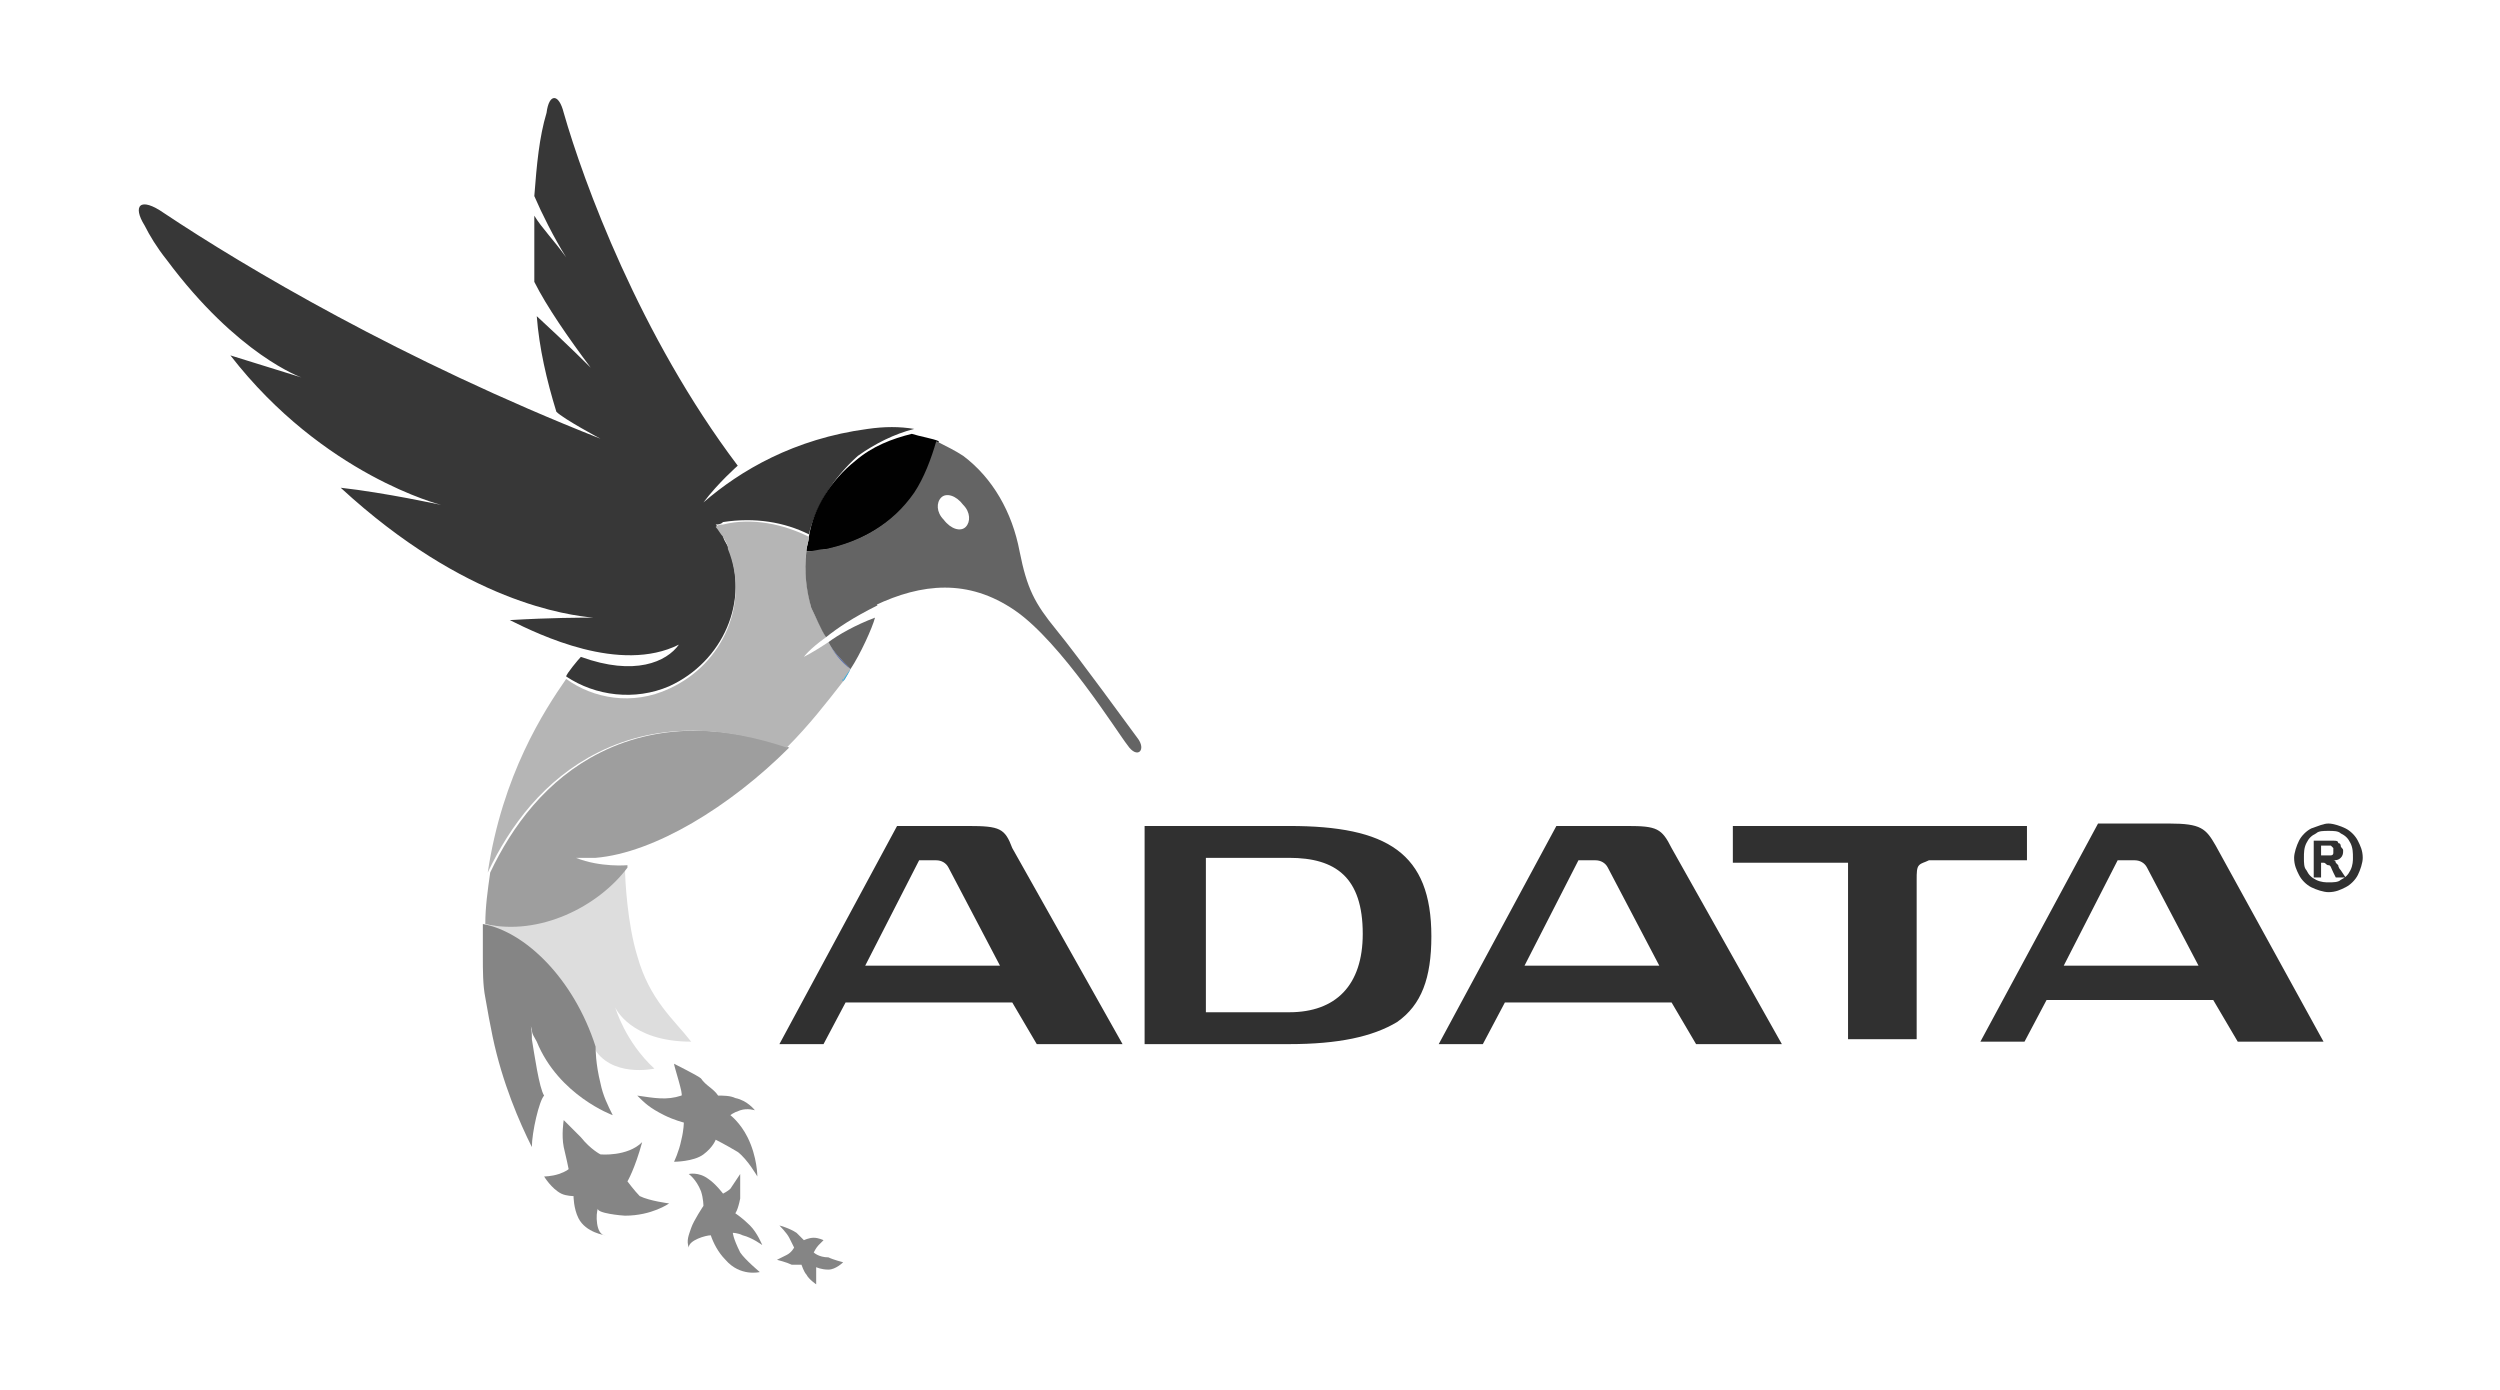
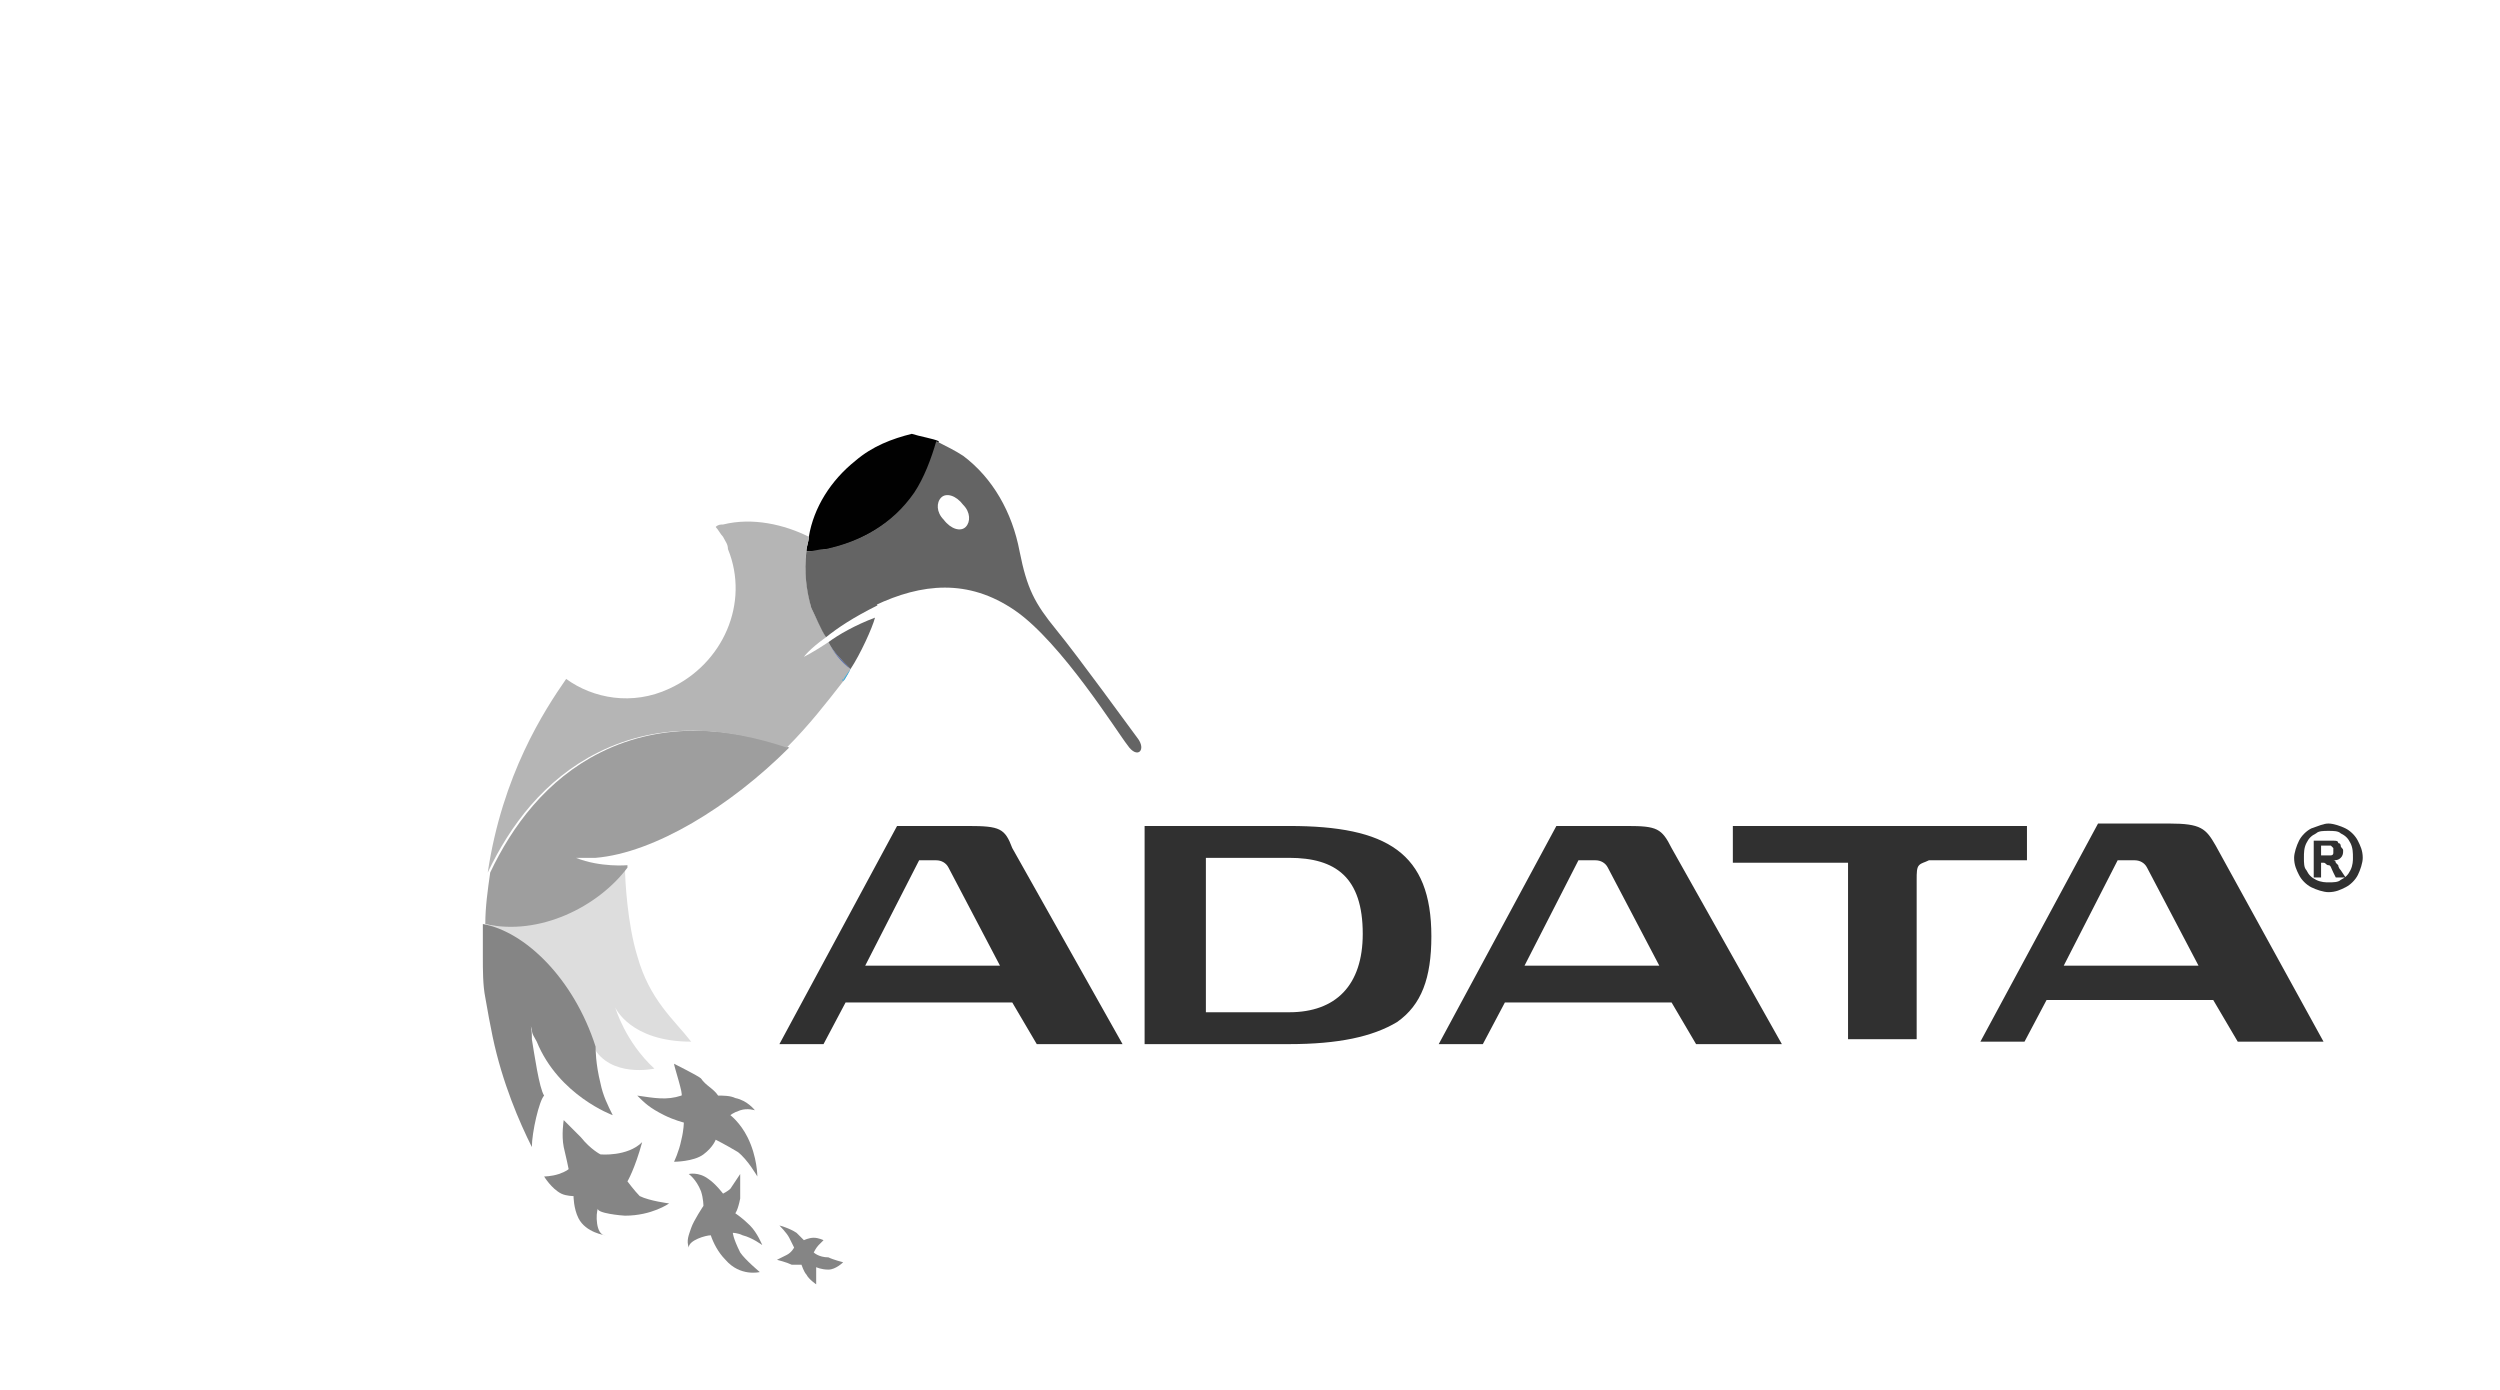
<svg xmlns="http://www.w3.org/2000/svg" version="1.1" id="Layer_1" x="0px" y="0px" viewBox="0 0 102 56.7" style="enable-background:new 0 0 102 56.7;" xml:space="preserve">
  <style type="text/css">
	.st0{fill:#ED1C29;}
	.st1{fill:#E11931;}
	.st2{fill:#76BC21;}
	.st3{fill-rule:evenodd;clip-rule:evenodd;fill:#414042;}
	.st4{fill-rule:evenodd;clip-rule:evenodd;fill:#00305F;}
	.st5{clip-path:url(#SVGID_00000032645306083513344470000001296203075291410084_);fill:#00A651;}
	.st6{clip-path:url(#SVGID_00000036244971529019971270000016064327454130998166_);fill:none;stroke:#000000;stroke-width:0.748;}
	.st7{fill:#ED1C24;}
	.st8{fill-rule:evenodd;clip-rule:evenodd;}
	.st9{fill:#002F87;}
	.st10{fill:#055EA9;}
	.st11{fill:#A1D078;}
	.st12{fill:#C8215D;}
	.st13{fill:#040404;}
	.st14{fill-rule:evenodd;clip-rule:evenodd;fill:#FFFFFF;}
	.st15{fill:#FFFFFF;}
	.st16{clip-path:url(#SVGID_00000116228715411496342680000004308671840906983042_);}
	.st17{fill:none;stroke:#585858;stroke-width:2.728;}
	.st18{fill:none;stroke:#4B4B4B;stroke-width:1.705;}
	.st19{fill:none;stroke:#4A4A4A;stroke-width:1.705;}
	.st20{fill:none;stroke:#494949;stroke-width:1.705;}
	.st21{fill:none;stroke:#484848;stroke-width:1.705;}
	.st22{fill:none;stroke:#474747;stroke-width:1.705;}
	.st23{fill:none;stroke:#464646;stroke-width:1.705;}
	.st24{fill:none;stroke:#454545;stroke-width:1.705;}
	.st25{fill:none;stroke:#444444;stroke-width:1.705;}
	.st26{fill:none;stroke:#434343;stroke-width:1.705;}
	.st27{fill:none;stroke:#424242;stroke-width:1.705;}
	.st28{fill:none;stroke:#414141;stroke-width:1.705;}
	.st29{fill:none;stroke:#404040;stroke-width:1.705;}
	.st30{fill:none;stroke:#3F3F3F;stroke-width:1.705;}
	.st31{fill:none;stroke:#3E3E3E;stroke-width:1.705;}
	.st32{fill:none;stroke:#3D3D3D;stroke-width:1.705;}
	.st33{fill:none;stroke:#0A0A0A;stroke-width:1.705;}
	.st34{fill:none;stroke:#090909;stroke-width:1.705;}
	.st35{fill:none;stroke:#080808;stroke-width:1.705;}
	.st36{fill:none;stroke:#070707;stroke-width:1.705;}
	.st37{fill:none;stroke:#060606;stroke-width:1.705;}
	.st38{fill:none;stroke:#050505;stroke-width:1.705;}
	.st39{fill:none;stroke:#585858;stroke-width:1.705;}
	.st40{fill:none;stroke:#575757;stroke-width:1.705;}
	.st41{fill:none;stroke:#565656;stroke-width:1.705;}
	.st42{fill:none;stroke:#555555;stroke-width:1.705;}
	.st43{fill:none;stroke:#545454;stroke-width:1.705;}
	.st44{fill:none;stroke:#535353;stroke-width:1.705;}
	.st45{fill:none;stroke:#525252;stroke-width:1.705;}
	.st46{fill:none;stroke:#515151;stroke-width:1.705;}
	.st47{fill:none;stroke:#505050;stroke-width:1.705;}
	.st48{fill:none;stroke:#4F4F4F;stroke-width:1.705;}
	.st49{fill:none;stroke:#4E4E4E;stroke-width:1.705;}
	.st50{fill:none;stroke:#4D4D4D;stroke-width:1.705;}
	.st51{fill:none;stroke:#4C4C4C;stroke-width:1.705;}
	.st52{fill:none;stroke:#3C3C3C;stroke-width:1.705;}
	.st53{fill:none;stroke:#3B3B3B;stroke-width:1.705;}
	.st54{fill:none;stroke:#3A3A3A;stroke-width:1.705;}
	.st55{fill:none;stroke:#393939;stroke-width:1.705;}
	.st56{fill:none;stroke:#383838;stroke-width:1.705;}
	.st57{fill:none;stroke:#373737;stroke-width:1.705;}
	.st58{fill:none;stroke:#363636;stroke-width:1.705;}
	.st59{fill:none;stroke:#353535;stroke-width:1.705;}
	.st60{fill:none;stroke:#343434;stroke-width:1.705;}
	.st61{fill:none;stroke:#333333;stroke-width:1.705;}
	.st62{fill:none;stroke:#323232;stroke-width:1.705;}
	.st63{fill:none;stroke:#313131;stroke-width:1.705;}
	.st64{fill:none;stroke:#303030;stroke-width:1.705;}
	.st65{fill:none;stroke:#2F2F2F;stroke-width:1.705;}
	.st66{fill:none;stroke:#2E2E2E;stroke-width:1.705;}
	.st67{fill:none;stroke:#2D2D2D;stroke-width:1.705;}
	.st68{fill:none;stroke:#2C2C2C;stroke-width:1.705;}
	.st69{fill:none;stroke:#2B2B2B;stroke-width:1.705;}
	.st70{fill:none;stroke:#2A2A2A;stroke-width:1.705;}
	.st71{fill:none;stroke:#292929;stroke-width:1.705;}
	.st72{fill:none;stroke:#282828;stroke-width:1.705;}
	.st73{fill:none;stroke:#272727;stroke-width:1.705;}
	.st74{fill:none;stroke:#262626;stroke-width:1.705;}
	.st75{fill:none;stroke:#252525;stroke-width:1.705;}
	.st76{fill:none;stroke:#242424;stroke-width:1.705;}
	.st77{fill:none;stroke:#232323;stroke-width:1.705;}
	.st78{fill:none;stroke:#222222;stroke-width:1.705;}
	.st79{fill:none;stroke:#212121;stroke-width:1.705;}
	.st80{fill:none;stroke:#202020;stroke-width:1.705;}
	.st81{fill:none;stroke:#1F1F1F;stroke-width:1.705;}
	.st82{fill:none;stroke:#1E1E1E;stroke-width:1.705;}
	.st83{fill:none;stroke:#1D1D1D;stroke-width:1.705;}
	.st84{fill:none;stroke:#1C1C1C;stroke-width:1.705;}
	.st85{fill:none;stroke:#1B1B1B;stroke-width:1.705;}
	.st86{fill:none;stroke:#1A1A1A;stroke-width:1.705;}
	.st87{fill:none;stroke:#191919;stroke-width:1.705;}
	.st88{fill:none;stroke:#181818;stroke-width:1.705;}
	.st89{fill:none;stroke:#171717;stroke-width:1.705;}
	.st90{fill:none;stroke:#161616;stroke-width:1.705;}
	.st91{fill:none;stroke:#151515;stroke-width:1.705;}
	.st92{fill:none;stroke:#141414;stroke-width:1.705;}
	.st93{fill:none;stroke:#131313;stroke-width:1.705;}
	.st94{fill:none;stroke:#121212;stroke-width:1.705;}
	.st95{fill:none;stroke:#111111;stroke-width:1.705;}
	.st96{fill:none;stroke:#101010;stroke-width:1.705;}
	.st97{fill:none;stroke:#0F0F0F;stroke-width:1.705;}
	.st98{fill:none;stroke:#0E0E0E;stroke-width:1.705;}
	.st99{fill:none;stroke:#0D0D0D;stroke-width:1.705;}
	.st100{fill:none;stroke:#0C0C0C;stroke-width:1.705;}
	.st101{fill:none;stroke:#0B0B0B;stroke-width:1.705;}
	.st102{fill:none;stroke:#040404;stroke-width:1.705;}
	.st103{fill:none;stroke:#030303;stroke-width:1.705;}
	.st104{fill:none;stroke:#020202;stroke-width:1.705;}
	.st105{fill:none;stroke:#010101;stroke-width:1.705;}
	.st106{fill:none;stroke:#000000;stroke-width:1.705;}
	.st107{clip-path:url(#SVGID_00000117668704045745528240000000900874158320027265_);}
	.st108{clip-path:url(#SVGID_00000092446552736180359470000011176547905333182870_);}
	.st109{fill:none;stroke:#000000;stroke-width:3.41;}
	.st110{fill:#585858;}
	.st111{clip-path:url(#SVGID_00000002371863909230333540000017317250169978759607_);}
	.st112{fill:none;stroke:#303030;stroke-width:3.41;}
	.st113{fill:none;stroke:#585858;stroke-width:3.41;}
	.st114{clip-path:url(#SVGID_00000048502591585518251550000003703142987304336555_);fill:none;stroke:#050505;stroke-width:2.728;}
	.st115{clip-path:url(#SVGID_00000048502591585518251550000003703142987304336555_);fill:none;stroke:#585858;stroke-width:2.728;}
	.st116{clip-path:url(#SVGID_00000048502591585518251550000003703142987304336555_);}
	.st117{clip-path:url(#SVGID_00000049901214790543176020000007949461518474758297_);fill:none;stroke:#000000;stroke-width:5.115;}
	.st118{clip-path:url(#SVGID_00000049901214790543176020000007949461518474758297_);fill:none;stroke:#585858;stroke-width:5.115;}
	.st119{clip-path:url(#SVGID_00000049901214790543176020000007949461518474758297_);fill:none;stroke:#050505;stroke-width:5.115;}
	.st120{clip-path:url(#SVGID_00000049901214790543176020000007949461518474758297_);}
	.st121{fill:none;stroke:#050505;stroke-width:5.115;}
	.st122{fill:none;stroke:#050505;stroke-width:5.048;}
	.st123{fill:none;stroke:#050505;stroke-width:4.982;}
	.st124{fill:none;stroke:#060606;stroke-width:4.915;}
	.st125{fill:none;stroke:#060606;stroke-width:4.848;}
	.st126{fill:none;stroke:#060606;stroke-width:4.781;}
	.st127{fill:none;stroke:#060606;stroke-width:4.714;}
	.st128{fill:none;stroke:#060606;stroke-width:4.647;}
	.st129{fill:none;stroke:#070707;stroke-width:4.58;}
	.st130{fill:none;stroke:#070707;stroke-width:4.514;}
	.st131{fill:none;stroke:#070707;stroke-width:4.447;}
	.st132{fill:none;stroke:#070707;stroke-width:4.38;}
	.st133{fill:none;stroke:#070707;stroke-width:4.313;}
	.st134{fill:none;stroke:#070707;stroke-width:4.246;}
	.st135{fill:none;stroke:#080808;stroke-width:4.179;}
	.st136{fill:none;stroke:#080808;stroke-width:4.112;}
	.st137{fill:none;stroke:#080808;stroke-width:4.045;}
	.st138{fill:none;stroke:#080808;stroke-width:3.979;}
	.st139{fill:none;stroke:#080808;stroke-width:3.912;}
	.st140{fill:none;stroke:#090909;stroke-width:3.845;}
	.st141{fill:none;stroke:#090909;stroke-width:3.778;}
	.st142{fill:none;stroke:#090909;stroke-width:3.711;}
	.st143{fill:none;stroke:#090909;stroke-width:3.644;}
	.st144{fill:none;stroke:#090909;stroke-width:3.578;}
	.st145{fill:none;stroke:#0A0A0A;stroke-width:3.511;}
	.st146{fill:none;stroke:#0A0A0A;stroke-width:3.444;}
	.st147{fill:none;stroke:#0A0A0A;stroke-width:3.377;}
	.st148{fill:none;stroke:#0A0A0A;stroke-width:3.31;}
	.st149{fill:none;stroke:#0A0A0A;stroke-width:3.243;}
	.st150{fill:none;stroke:#0A0A0A;stroke-width:3.176;}
	.st151{fill:none;stroke:#0B0B0B;stroke-width:3.109;}
	.st152{fill:none;stroke:#0B0B0B;stroke-width:3.042;}
	.st153{fill:none;stroke:#0B0B0B;stroke-width:2.976;}
	.st154{fill:none;stroke:#0B0B0B;stroke-width:2.909;}
	.st155{fill:none;stroke:#0B0B0B;stroke-width:2.842;}
	.st156{fill:none;stroke:#0C0C0C;stroke-width:2.775;}
	.st157{fill:none;stroke:#0C0C0C;stroke-width:2.708;}
	.st158{fill:none;stroke:#0C0C0C;stroke-width:2.641;}
	.st159{fill:none;stroke:#0C0C0C;stroke-width:2.575;}
	.st160{fill:none;stroke:#0C0C0C;stroke-width:2.508;}
	.st161{fill:none;stroke:#0C0C0C;stroke-width:2.441;}
	.st162{fill:none;stroke:#0D0D0D;stroke-width:2.374;}
	.st163{fill:none;stroke:#0D0D0D;stroke-width:2.307;}
	.st164{fill:none;stroke:#0D0D0D;stroke-width:2.24;}
	.st165{fill:none;stroke:#0D0D0D;stroke-width:2.173;}
	.st166{fill:none;stroke:#0D0D0D;stroke-width:2.106;}
	.st167{fill:none;stroke:#0E0E0E;stroke-width:2.039;}
	.st168{fill:none;stroke:#0E0E0E;stroke-width:1.973;}
	.st169{fill:none;stroke:#0E0E0E;stroke-width:1.906;}
	.st170{fill:none;stroke:#0E0E0E;stroke-width:1.839;}
	.st171{fill:none;stroke:#0E0E0E;stroke-width:1.772;}
	.st172{fill:url(#SVGID_00000093155374789704654140000012383809168455093906_);}
	.st173{clip-path:url(#SVGID_00000020387092095747987320000017181021841251058087_);}
	.st174{fill:none;stroke:#FFFFFF;stroke-width:2.728;}
	.st175{fill:none;stroke:#B8C2C8;stroke-width:1.705;}
	.st176{fill:none;stroke:#B7C1C7;stroke-width:1.705;}
	.st177{fill:none;stroke:#B7C0C6;stroke-width:1.705;}
	.st178{fill:none;stroke:#B6BFC5;stroke-width:1.705;}
	.st179{fill:none;stroke:#B5BFC5;stroke-width:1.705;}
	.st180{fill:none;stroke:#B4BEC4;stroke-width:1.705;}
	.st181{fill:none;stroke:#B3BDC3;stroke-width:1.705;}
	.st182{fill:none;stroke:#B2BCC2;stroke-width:1.705;}
	.st183{fill:none;stroke:#B1BCC2;stroke-width:1.705;}
	.st184{fill:none;stroke:#B1BBC1;stroke-width:1.705;}
	.st185{fill:none;stroke:#B0BAC0;stroke-width:1.705;}
	.st186{fill:none;stroke:#AFB9C0;stroke-width:1.705;}
	.st187{fill:none;stroke:#AEB8BF;stroke-width:1.705;}
	.st188{fill:none;stroke:#ADB8BE;stroke-width:1.705;}
	.st189{fill:none;stroke:#ADB7BD;stroke-width:1.705;}
	.st190{fill:none;stroke:#ACB6BD;stroke-width:1.705;}
	.st191{fill:none;stroke:#ABB5BC;stroke-width:1.705;}
	.st192{fill:none;stroke:#AAB5BB;stroke-width:1.705;}
	.st193{fill:none;stroke:#A9B4BA;stroke-width:1.705;}
	.st194{fill:none;stroke:#A8B3BA;stroke-width:1.705;}
	.st195{fill:none;stroke:#A8B2B9;stroke-width:1.705;}
	.st196{fill:none;stroke:#A7B2B8;stroke-width:1.705;}
	.st197{fill:none;stroke:#A6B1B8;stroke-width:1.705;}
	.st198{fill:none;stroke:#A5B0B7;stroke-width:1.705;}
	.st199{fill:none;stroke:#A4AFB6;stroke-width:1.705;}
	.st200{fill:none;stroke:#A4AFB5;stroke-width:1.705;}
	.st201{fill:none;stroke:#A3AEB5;stroke-width:1.705;}
	.st202{fill:none;stroke:#A2ADB4;stroke-width:1.705;}
	.st203{fill:none;stroke:#A1ACB3;stroke-width:1.705;}
	.st204{fill:none;stroke:#A0ACB2;stroke-width:1.705;}
	.st205{fill:none;stroke:#A0ABB2;stroke-width:1.705;}
	.st206{fill:none;stroke:#9FAAB1;stroke-width:1.705;}
	.st207{fill:none;stroke:#5C6870;stroke-width:1.705;}
	.st208{fill:none;stroke:#5B6870;stroke-width:1.705;}
	.st209{fill:none;stroke:#5B686F;stroke-width:1.705;}
	.st210{fill:none;stroke:#5A676F;stroke-width:1.705;}
	.st211{fill:none;stroke:#5A666E;stroke-width:1.705;}
	.st212{fill:none;stroke:#59666E;stroke-width:1.705;}
	.st213{fill:none;stroke:#59666D;stroke-width:1.705;}
	.st214{fill:none;stroke:#59656D;stroke-width:1.705;}
	.st215{fill:none;stroke:#58656C;stroke-width:1.705;}
	.st216{fill:none;stroke:#58646C;stroke-width:1.705;}
	.st217{fill:none;stroke:#57646C;stroke-width:1.705;}
	.st218{fill:none;stroke:#57646B;stroke-width:1.705;}
	.st219{fill:none;stroke:#57636B;stroke-width:1.705;}
	.st220{fill:none;stroke:#56636A;stroke-width:1.705;}
	.st221{fill:none;stroke:#56626A;stroke-width:1.705;}
	.st222{fill:none;stroke:#55626A;stroke-width:1.705;}
	.st223{fill:none;stroke:#556269;stroke-width:1.705;}
	.st224{fill:none;stroke:#556169;stroke-width:1.705;}
	.st225{fill:none;stroke:#546168;stroke-width:1.705;}
	.st226{fill:none;stroke:#546068;stroke-width:1.705;}
	.st227{fill:none;stroke:#536068;stroke-width:1.705;}
	.st228{fill:none;stroke:#536067;stroke-width:1.705;}
	.st229{fill:none;stroke:#535F67;stroke-width:1.705;}
	.st230{fill:none;stroke:#525F66;stroke-width:1.705;}
	.st231{fill:none;stroke:#525E66;stroke-width:1.705;}
	.st232{fill:none;stroke:#515E65;stroke-width:1.705;}
	.st233{fill:none;stroke:#515D65;stroke-width:1.705;}
	.st234{fill:none;stroke:#505D64;stroke-width:1.705;}
	.st235{fill:none;stroke:#505C64;stroke-width:1.705;}
	.st236{fill:none;stroke:#4F5C63;stroke-width:1.705;}
	.st237{fill:none;stroke:#4F5B63;stroke-width:1.705;}
	.st238{fill:none;stroke:#4E5B62;stroke-width:1.705;}
	.st239{fill:none;stroke:#4E5A62;stroke-width:1.705;}
	.st240{fill:none;stroke:#4D5A61;stroke-width:1.705;}
	.st241{fill:none;stroke:#4D5961;stroke-width:1.705;}
	.st242{fill:none;stroke:#4C5960;stroke-width:1.705;}
	.st243{fill:none;stroke:#4C5860;stroke-width:1.705;}
	.st244{fill:none;stroke:#4C585F;stroke-width:1.705;}
	.st245{fill:none;stroke:#4B575F;stroke-width:1.705;}
	.st246{fill:none;stroke:#4A575E;stroke-width:1.705;}
	.st247{fill:none;stroke:#4A565E;stroke-width:1.705;}
	.st248{fill:none;stroke:#4A565D;stroke-width:1.705;}
	.st249{fill:none;stroke:#49555D;stroke-width:1.705;}
	.st250{fill:none;stroke:#49555C;stroke-width:1.705;}
	.st251{fill:none;stroke:#48545C;stroke-width:1.705;}
	.st252{fill:none;stroke:#48545B;stroke-width:1.705;}
	.st253{fill:none;stroke:#47545B;stroke-width:1.705;}
	.st254{fill:none;stroke:#47535B;stroke-width:1.705;}
	.st255{fill:none;stroke:#FFFFFF;stroke-width:1.705;}
	.st256{fill:none;stroke:#FDFDFD;stroke-width:1.705;}
	.st257{fill:none;stroke:#FBFBFC;stroke-width:1.705;}
	.st258{fill:none;stroke:#F9FAFA;stroke-width:1.705;}
	.st259{fill:none;stroke:#F7F8F9;stroke-width:1.705;}
	.st260{fill:none;stroke:#F6F7F8;stroke-width:1.705;}
	.st261{fill:none;stroke:#F4F6F7;stroke-width:1.705;}
	.st262{fill:none;stroke:#F3F5F6;stroke-width:1.705;}
	.st263{fill:none;stroke:#F2F4F5;stroke-width:1.705;}
	.st264{fill:none;stroke:#F0F3F4;stroke-width:1.705;}
	.st265{fill:none;stroke:#EFF2F3;stroke-width:1.705;}
	.st266{fill:none;stroke:#EEF1F3;stroke-width:1.705;}
	.st267{fill:none;stroke:#EDF0F2;stroke-width:1.705;}
	.st268{fill:none;stroke:#ECEFF1;stroke-width:1.705;}
	.st269{fill:none;stroke:#EAEEF0;stroke-width:1.705;}
	.st270{fill:none;stroke:#E9EDEF;stroke-width:1.705;}
	.st271{fill:none;stroke:#E8ECEE;stroke-width:1.705;}
	.st272{fill:none;stroke:#E7EBEE;stroke-width:1.705;}
	.st273{fill:none;stroke:#E6EAED;stroke-width:1.705;}
	.st274{fill:none;stroke:#E5E9EC;stroke-width:1.705;}
	.st275{fill:none;stroke:#E4E8EB;stroke-width:1.705;}
	.st276{fill:none;stroke:#E3E7EA;stroke-width:1.705;}
	.st277{fill:none;stroke:#E1E6E9;stroke-width:1.705;}
	.st278{fill:none;stroke:#E0E5E8;stroke-width:1.705;}
	.st279{fill:none;stroke:#DFE4E8;stroke-width:1.705;}
	.st280{fill:none;stroke:#DEE3E7;stroke-width:1.705;}
	.st281{fill:none;stroke:#DDE2E6;stroke-width:1.705;}
	.st282{fill:none;stroke:#DCE2E5;stroke-width:1.705;}
	.st283{fill:none;stroke:#DBE1E4;stroke-width:1.705;}
	.st284{fill:none;stroke:#DAE0E3;stroke-width:1.705;}
	.st285{fill:none;stroke:#D9DFE3;stroke-width:1.705;}
	.st286{fill:none;stroke:#D8DEE2;stroke-width:1.705;}
	.st287{fill:none;stroke:#D7DDE1;stroke-width:1.705;}
	.st288{fill:none;stroke:#D6DCE0;stroke-width:1.705;}
	.st289{fill:none;stroke:#D5DBDF;stroke-width:1.705;}
	.st290{fill:none;stroke:#D3DADE;stroke-width:1.705;}
	.st291{fill:none;stroke:#D2D9DE;stroke-width:1.705;}
	.st292{fill:none;stroke:#D1D8DD;stroke-width:1.705;}
	.st293{fill:none;stroke:#D0D7DC;stroke-width:1.705;}
	.st294{fill:none;stroke:#CFD7DB;stroke-width:1.705;}
	.st295{fill:none;stroke:#CED6DA;stroke-width:1.705;}
	.st296{fill:none;stroke:#CDD5D9;stroke-width:1.705;}
	.st297{fill:none;stroke:#CCD4D9;stroke-width:1.705;}
	.st298{fill:none;stroke:#CBD3D8;stroke-width:1.705;}
	.st299{fill:none;stroke:#CAD2D7;stroke-width:1.705;}
	.st300{fill:none;stroke:#C9D1D6;stroke-width:1.705;}
	.st301{fill:none;stroke:#C8D0D5;stroke-width:1.705;}
	.st302{fill:none;stroke:#C7CFD4;stroke-width:1.705;}
	.st303{fill:none;stroke:#C6CED3;stroke-width:1.705;}
	.st304{fill:none;stroke:#C5CDD3;stroke-width:1.705;}
	.st305{fill:none;stroke:#C4CDD2;stroke-width:1.705;}
	.st306{fill:none;stroke:#C3CCD1;stroke-width:1.705;}
	.st307{fill:none;stroke:#C2CBD0;stroke-width:1.705;}
	.st308{fill:none;stroke:#C1CACF;stroke-width:1.705;}
	.st309{fill:none;stroke:#C0C9CE;stroke-width:1.705;}
	.st310{fill:none;stroke:#BFC8CE;stroke-width:1.705;}
	.st311{fill:none;stroke:#BEC7CD;stroke-width:1.705;}
	.st312{fill:none;stroke:#BDC6CC;stroke-width:1.705;}
	.st313{fill:none;stroke:#BCC5CB;stroke-width:1.705;}
	.st314{fill:none;stroke:#BBC4CA;stroke-width:1.705;}
	.st315{fill:none;stroke:#BAC4C9;stroke-width:1.705;}
	.st316{fill:none;stroke:#B9C3C8;stroke-width:1.705;}
	.st317{fill:none;stroke:#B6C0C6;stroke-width:1.705;}
	.st318{fill:none;stroke:#B4BDC4;stroke-width:1.705;}
	.st319{fill:none;stroke:#B1BBC2;stroke-width:1.705;}
	.st320{fill:none;stroke:#B0BBC1;stroke-width:1.705;}
	.st321{fill:none;stroke:#AFB9BF;stroke-width:1.705;}
	.st322{fill:none;stroke:#ABB6BC;stroke-width:1.705;}
	.st323{fill:none;stroke:#AAB4BB;stroke-width:1.705;}
	.st324{fill:none;stroke:#A9B3BA;stroke-width:1.705;}
	.st325{fill:none;stroke:#A8B3B9;stroke-width:1.705;}
	.st326{fill:none;stroke:#A7B2B9;stroke-width:1.705;}
	.st327{fill:none;stroke:#A7B1B8;stroke-width:1.705;}
	.st328{fill:none;stroke:#A6B1B7;stroke-width:1.705;}
	.st329{fill:none;stroke:#A1ADB3;stroke-width:1.705;}
	.st330{fill:none;stroke:#9EA9B0;stroke-width:1.705;}
	.st331{fill:none;stroke:#9DA8AF;stroke-width:1.705;}
	.st332{fill:none;stroke:#9CA8AF;stroke-width:1.705;}
	.st333{fill:none;stroke:#9CA7AE;stroke-width:1.705;}
	.st334{fill:none;stroke:#9BA6AD;stroke-width:1.705;}
	.st335{fill:none;stroke:#9AA6AD;stroke-width:1.705;}
	.st336{fill:none;stroke:#99A5AC;stroke-width:1.705;}
	.st337{fill:none;stroke:#99A4AB;stroke-width:1.705;}
	.st338{fill:none;stroke:#98A4AB;stroke-width:1.705;}
	.st339{fill:none;stroke:#97A3AA;stroke-width:1.705;}
	.st340{fill:none;stroke:#97A2A9;stroke-width:1.705;}
	.st341{fill:none;stroke:#96A2A9;stroke-width:1.705;}
	.st342{fill:none;stroke:#95A1A8;stroke-width:1.705;}
	.st343{fill:none;stroke:#95A0A7;stroke-width:1.705;}
	.st344{fill:none;stroke:#94A0A7;stroke-width:1.705;}
	.st345{fill:none;stroke:#939FA6;stroke-width:1.705;}
	.st346{fill:none;stroke:#929EA6;stroke-width:1.705;}
	.st347{fill:none;stroke:#929EA5;stroke-width:1.705;}
	.st348{fill:none;stroke:#919DA4;stroke-width:1.705;}
	.st349{fill:none;stroke:#909CA4;stroke-width:1.705;}
	.st350{fill:none;stroke:#909CA3;stroke-width:1.705;}
	.st351{fill:none;stroke:#8F9BA2;stroke-width:1.705;}
	.st352{fill:none;stroke:#8E9AA2;stroke-width:1.705;}
	.st353{fill:none;stroke:#8D99A1;stroke-width:1.705;}
	.st354{fill:none;stroke:#8D99A0;stroke-width:1.705;}
	.st355{fill:none;stroke:#8C98A0;stroke-width:1.705;}
	.st356{fill:none;stroke:#8B979F;stroke-width:1.705;}
	.st357{fill:none;stroke:#8B979E;stroke-width:1.705;}
	.st358{fill:none;stroke:#8A969E;stroke-width:1.705;}
	.st359{fill:none;stroke:#8A969D;stroke-width:1.705;}
	.st360{fill:none;stroke:#89959D;stroke-width:1.705;}
	.st361{fill:none;stroke:#88959C;stroke-width:1.705;}
	.st362{fill:none;stroke:#88949C;stroke-width:1.705;}
	.st363{fill:none;stroke:#87949B;stroke-width:1.705;}
	.st364{fill:none;stroke:#87939B;stroke-width:1.705;}
	.st365{fill:none;stroke:#86929A;stroke-width:1.705;}
	.st366{fill:none;stroke:#869299;stroke-width:1.705;}
	.st367{fill:none;stroke:#859199;stroke-width:1.705;}
	.st368{fill:none;stroke:#849198;stroke-width:1.705;}
	.st369{fill:none;stroke:#849098;stroke-width:1.705;}
	.st370{fill:none;stroke:#839097;stroke-width:1.705;}
	.st371{fill:none;stroke:#838F97;stroke-width:1.705;}
	.st372{fill:none;stroke:#828F96;stroke-width:1.705;}
	.st373{fill:none;stroke:#828E96;stroke-width:1.705;}
	.st374{fill:none;stroke:#818D95;stroke-width:1.705;}
	.st375{fill:none;stroke:#808D95;stroke-width:1.705;}
	.st376{fill:none;stroke:#808C94;stroke-width:1.705;}
	.st377{fill:none;stroke:#7F8C93;stroke-width:1.705;}
	.st378{fill:none;stroke:#7F8B93;stroke-width:1.705;}
	.st379{fill:none;stroke:#7E8B92;stroke-width:1.705;}
	.st380{fill:none;stroke:#7D8A92;stroke-width:1.705;}
	.st381{fill:none;stroke:#7D8A91;stroke-width:1.705;}
	.st382{fill:none;stroke:#7C8991;stroke-width:1.705;}
	.st383{fill:none;stroke:#7C8890;stroke-width:1.705;}
	.st384{fill:none;stroke:#7B8890;stroke-width:1.705;}
	.st385{fill:none;stroke:#7B878F;stroke-width:1.705;}
	.st386{fill:none;stroke:#7A878F;stroke-width:1.705;}
	.st387{fill:none;stroke:#7A868E;stroke-width:1.705;}
	.st388{fill:none;stroke:#79868D;stroke-width:1.705;}
	.st389{fill:none;stroke:#78858D;stroke-width:1.705;}
	.st390{fill:none;stroke:#78858C;stroke-width:1.705;}
	.st391{fill:none;stroke:#77848C;stroke-width:1.705;}
	.st392{fill:none;stroke:#77848B;stroke-width:1.705;}
	.st393{fill:none;stroke:#76838B;stroke-width:1.705;}
	.st394{fill:none;stroke:#76828A;stroke-width:1.705;}
	.st395{fill:none;stroke:#75828A;stroke-width:1.705;}
	.st396{fill:none;stroke:#758189;stroke-width:1.705;}
	.st397{fill:none;stroke:#748189;stroke-width:1.705;}
	.st398{fill:none;stroke:#748088;stroke-width:1.705;}
	.st399{fill:none;stroke:#738088;stroke-width:1.705;}
	.st400{fill:none;stroke:#727F87;stroke-width:1.705;}
	.st401{fill:none;stroke:#727F86;stroke-width:1.705;}
	.st402{fill:none;stroke:#717E86;stroke-width:1.705;}
	.st403{fill:none;stroke:#717E85;stroke-width:1.705;}
	.st404{fill:none;stroke:#707D85;stroke-width:1.705;}
	.st405{fill:none;stroke:#707C84;stroke-width:1.705;}
	.st406{fill:none;stroke:#6F7C84;stroke-width:1.705;}
	.st407{fill:none;stroke:#6F7B83;stroke-width:1.705;}
	.st408{fill:none;stroke:#6E7B83;stroke-width:1.705;}
	.st409{fill:none;stroke:#6D7A82;stroke-width:1.705;}
	.st410{fill:none;stroke:#6C7981;stroke-width:1.705;}
	.st411{fill:none;stroke:#6C7980;stroke-width:1.705;}
	.st412{fill:none;stroke:#6B7880;stroke-width:1.705;}
	.st413{fill:none;stroke:#6B787F;stroke-width:1.705;}
	.st414{fill:none;stroke:#6A777F;stroke-width:1.705;}
	.st415{fill:none;stroke:#6A777E;stroke-width:1.705;}
	.st416{fill:none;stroke:#69767E;stroke-width:1.705;}
	.st417{fill:none;stroke:#69757D;stroke-width:1.705;}
	.st418{fill:none;stroke:#68757D;stroke-width:1.705;}
	.st419{fill:none;stroke:#67747C;stroke-width:1.705;}
	.st420{fill:none;stroke:#66737B;stroke-width:1.705;}
	.st421{fill:none;stroke:#66737A;stroke-width:1.705;}
	.st422{fill:none;stroke:#65727A;stroke-width:1.705;}
	.st423{fill:none;stroke:#657279;stroke-width:1.705;}
	.st424{fill:none;stroke:#647179;stroke-width:1.705;}
	.st425{fill:none;stroke:#647078;stroke-width:1.705;}
	.st426{fill:none;stroke:#637078;stroke-width:1.705;}
	.st427{fill:none;stroke:#636F77;stroke-width:1.705;}
	.st428{fill:none;stroke:#626F77;stroke-width:1.705;}
	.st429{fill:none;stroke:#616E76;stroke-width:1.705;}
	.st430{fill:none;stroke:#616E75;stroke-width:1.705;}
	.st431{fill:none;stroke:#606D75;stroke-width:1.705;}
	.st432{fill:none;stroke:#606D74;stroke-width:1.705;}
	.st433{fill:none;stroke:#5F6C74;stroke-width:1.705;}
	.st434{fill:none;stroke:#5F6B73;stroke-width:1.705;}
	.st435{fill:none;stroke:#5E6B73;stroke-width:1.705;}
	.st436{fill:none;stroke:#5E6A72;stroke-width:1.705;}
	.st437{fill:none;stroke:#5D6A72;stroke-width:1.705;}
	.st438{fill:none;stroke:#5C6971;stroke-width:1.705;}
	.st439{fill:none;stroke:#5C6970;stroke-width:1.705;}
	.st440{fill:none;stroke:#56636B;stroke-width:1.705;}
	.st441{fill:none;stroke:#4E5A61;stroke-width:1.705;}
	.st442{fill:none;stroke:#4B585F;stroke-width:1.705;}
	.st443{fill:none;stroke:#4B575E;stroke-width:1.705;}
	.st444{fill:none;stroke:#49565D;stroke-width:1.705;}
	.st445{fill:none;stroke:#47535A;stroke-width:1.705;}
	.st446{fill:none;stroke:#46525A;stroke-width:1.705;}
	.st447{fill:none;stroke:#465259;stroke-width:1.705;}
	.st448{fill:none;stroke:#455159;stroke-width:1.705;}
	.st449{fill:none;stroke:#455158;stroke-width:1.705;}
	.st450{fill:none;stroke:#445058;stroke-width:1.705;}
	.st451{fill:none;stroke:#445057;stroke-width:1.705;}
	.st452{fill:none;stroke:#444F57;stroke-width:1.705;}
	.st453{fill:none;stroke:#434F57;stroke-width:1.705;}
	.st454{fill:none;stroke:#434F56;stroke-width:1.705;}
	.st455{fill:none;stroke:#434E56;stroke-width:1.705;}
	.st456{fill:none;stroke:#424E55;stroke-width:1.705;}
	.st457{fill:none;stroke:#424D55;stroke-width:1.705;}
	.st458{fill:none;stroke:#414D54;stroke-width:1.705;}
	.st459{fill:none;stroke:#414C54;stroke-width:1.705;}
	.st460{fill:none;stroke:#414C53;stroke-width:1.705;}
	.st461{fill:none;stroke:#404C53;stroke-width:1.705;}
	.st462{fill:none;stroke:#404B53;stroke-width:1.705;}
	.st463{fill:none;stroke:#404B52;stroke-width:1.705;}
	.st464{fill:none;stroke:#3F4B52;stroke-width:1.705;}
	.st465{fill:none;stroke:#3F4A52;stroke-width:1.705;}
	.st466{fill:none;stroke:#3F4A51;stroke-width:1.705;}
	.st467{fill:none;stroke:#3E4A51;stroke-width:1.705;}
	.st468{fill:none;stroke:#3E4951;stroke-width:1.705;}
	.st469{fill:none;stroke:#3E4950;stroke-width:1.705;}
	.st470{fill:none;stroke:#3D4950;stroke-width:1.705;}
	.st471{fill:none;stroke:#3D484F;stroke-width:1.705;}
	.st472{fill:none;stroke:#3C484F;stroke-width:1.705;}
	.st473{fill:none;stroke:#3C474E;stroke-width:1.705;}
	.st474{fill:none;stroke:#3B474E;stroke-width:1.705;}
	.st475{fill:none;stroke:#3B464D;stroke-width:1.705;}
	.st476{fill:none;stroke:#3A464D;stroke-width:1.705;}
	.st477{fill:none;stroke:#3A454C;stroke-width:1.705;}
	.st478{fill:none;stroke:#39454C;stroke-width:1.705;}
	.st479{fill:none;stroke:#39454B;stroke-width:1.705;}
	.st480{fill:none;stroke:#39444B;stroke-width:1.705;}
	.st481{fill:none;stroke:#38444B;stroke-width:1.705;}
	.st482{fill:none;stroke:#38444A;stroke-width:1.705;}
	.st483{fill:none;stroke:#38434A;stroke-width:1.705;}
	.st484{fill:none;stroke:#86939A;stroke-width:1.705;}
	.st485{fill:none;stroke:#808D94;stroke-width:1.705;}
	.st486{fill:none;stroke:#7E8B93;stroke-width:1.705;}
	.st487{fill:none;stroke:#7E8A92;stroke-width:1.705;}
	.st488{fill:none;stroke:#7D8991;stroke-width:1.705;}
	.st489{fill:none;stroke:#7C8990;stroke-width:1.705;}
	.st490{fill:none;stroke:#77838B;stroke-width:1.705;}
	.st491{fill:none;stroke:#76838A;stroke-width:1.705;}
	.st492{fill:none;stroke:#738087;stroke-width:1.705;}
	.st493{fill:none;stroke:#6D7981;stroke-width:1.705;}
	.st494{fill:none;stroke:#6A767E;stroke-width:1.705;}
	.st495{fill:none;stroke:#69767D;stroke-width:1.705;}
	.st496{fill:none;stroke:#626F76;stroke-width:1.705;}
	.st497{fill:none;stroke:#606C74;stroke-width:1.705;}
	.st498{fill:none;stroke:#5F6C73;stroke-width:1.705;}
	.st499{fill:none;stroke:#9BA6AE;stroke-width:1.705;}
	.st500{fill:none;stroke:#9AA5AC;stroke-width:1.705;}
	.st501{fill:none;stroke:#98A3AB;stroke-width:1.705;}
	.st502{fill:none;stroke:#95A0A8;stroke-width:1.705;}
	.st503{fill:none;stroke:#929DA5;stroke-width:1.705;}
	.st504{fill:none;stroke:#8E9AA1;stroke-width:1.705;}
	.st505{clip-path:url(#SVGID_00000080903923525087198460000008147377369072417191_);}
	.st506{fill:none;stroke:#FFFFFF;stroke-width:3.41;}
	.st507{fill:none;stroke:#EEF1F2;stroke-width:1.705;}
	.st508{fill:none;stroke:#EBEFF1;stroke-width:1.705;}
	.st509{fill:none;stroke:#E7EBED;stroke-width:1.705;}
	.st510{fill:none;stroke:#E6EAEC;stroke-width:1.705;}
	.st511{fill:none;stroke:#E4E9EC;stroke-width:1.705;}
	.st512{fill:none;stroke:#E3E8EB;stroke-width:1.705;}
	.st513{fill:none;stroke:#E2E7EA;stroke-width:1.705;}
	.st514{fill:none;stroke:#DFE4E7;stroke-width:1.705;}
	.st515{fill:none;stroke:#DEE3E6;stroke-width:1.705;}
	.st516{fill:none;stroke:#DBE1E5;stroke-width:1.705;}
	.st517{fill:none;stroke:#DAE0E4;stroke-width:1.705;}
	.st518{fill:none;stroke:#D5DCE0;stroke-width:1.705;}
	.st519{fill:none;stroke:#D4DBDF;stroke-width:1.705;}
	.st520{fill:none;stroke:#D2D9DD;stroke-width:1.705;}
	.st521{fill:none;stroke:#D1D8DC;stroke-width:1.705;}
	.st522{fill:none;stroke:#D0D7DB;stroke-width:1.705;}
	.st523{fill:none;stroke:#CFD6DA;stroke-width:1.705;}
	.st524{fill:none;stroke:#CED5DA;stroke-width:1.705;}
	.st525{fill:none;stroke:#CDD4D9;stroke-width:1.705;}
	.st526{fill:none;stroke:#CCD3D8;stroke-width:1.705;}
	.st527{fill:none;stroke:#CBD2D7;stroke-width:1.705;}
	.st528{fill:none;stroke:#CAD1D6;stroke-width:1.705;}
	.st529{fill:none;stroke:#C7D0D5;stroke-width:1.705;}
	.st530{fill:none;stroke:#C6CFD4;stroke-width:1.705;}
	.st531{fill:none;stroke:#C5CED3;stroke-width:1.705;}
	.st532{fill:none;stroke:#C0C9CF;stroke-width:1.705;}
	.st533{fill:none;stroke:#B8C1C7;stroke-width:1.705;}
	.st534{fill:none;stroke:#B0BAC1;stroke-width:1.705;}
	.st535{fill:none;stroke:#AEB9BF;stroke-width:1.705;}
	.st536{fill:none;stroke:#AEB8BE;stroke-width:1.705;}
	.st537{fill:none;stroke:#ADB7BE;stroke-width:1.705;}
	.st538{fill:none;stroke:#ACB7BD;stroke-width:1.705;}
	.st539{fill:none;stroke:#A9B4BB;stroke-width:1.705;}
	.st540{fill:none;stroke:#A5B0B6;stroke-width:1.705;}
	.st541{fill:none;stroke:#9FABB2;stroke-width:1.705;}
	.st542{fill:none;stroke:#9BA7AE;stroke-width:1.705;}
	.st543{fill:none;stroke:#97A2AA;stroke-width:1.705;}
	.st544{fill:none;stroke:#96A1A9;stroke-width:1.705;}
	.st545{fill:none;stroke:#8F9BA3;stroke-width:1.705;}
	.st546{fill:none;stroke:#8F9AA2;stroke-width:1.705;}
	.st547{fill:none;stroke:#8B989F;stroke-width:1.705;}
	.st548{fill:none;stroke:#88949B;stroke-width:1.705;}
	.st549{fill:none;stroke:#859299;stroke-width:1.705;}
	.st550{fill:none;stroke:#828F97;stroke-width:1.705;}
	.st551{fill:none;stroke:#78848C;stroke-width:1.705;}
	.st552{fill:none;stroke:#758289;stroke-width:1.705;}
	.st553{fill:none;stroke:#737F87;stroke-width:1.705;}
	.st554{fill:none;stroke:#717D85;stroke-width:1.705;}
	.st555{fill:none;stroke:#707D84;stroke-width:1.705;}
	.st556{fill:none;stroke:#6E7B82;stroke-width:1.705;}
	.st557{fill:none;stroke:#6C7880;stroke-width:1.705;}
	.st558{fill:none;stroke:#637077;stroke-width:1.705;}
	.st559{fill:none;stroke:#5D6971;stroke-width:1.705;}
	.st560{fill:none;stroke:#5B676F;stroke-width:1.705;}
	.st561{fill:none;stroke:#5A676E;stroke-width:1.705;}
	.st562{fill:none;stroke:#58656D;stroke-width:1.705;}
	.st563{fill:none;stroke:#4D5960;stroke-width:1.705;}
	.st564{fill:none;stroke:#455259;stroke-width:1.705;}
	.st565{fill:none;stroke:#46535A;stroke-width:1.705;}
	.st566{fill:none;stroke:#3D4850;stroke-width:1.705;}
	.st567{fill:none;stroke:#424E56;stroke-width:1.705;}
	.st568{fill:none;stroke:#79858D;stroke-width:1.705;}
	.st569{fill:none;stroke:#79868E;stroke-width:1.705;}
	.st570{fill:none;stroke:#7A878E;stroke-width:1.705;}
	.st571{fill:none;stroke:#7B888F;stroke-width:1.705;}
	.st572{clip-path:url(#SVGID_00000183213318049158465960000015311929197719144843_);fill:none;stroke:#47535B;stroke-width:5.115;}
	.st573{clip-path:url(#SVGID_00000183213318049158465960000015311929197719144843_);fill:none;stroke:#47535B;stroke-width:3.41;}
	.st574{clip-path:url(#SVGID_00000183213318049158465960000015311929197719144843_);fill:none;stroke:#FFFFFF;stroke-width:3.069;}
	.st575{clip-path:url(#SVGID_00000183213318049158465960000015311929197719144843_);fill:none;stroke:#FFFFFF;stroke-width:5.115;}
	.st576{clip-path:url(#SVGID_00000183213318049158465960000015311929197719144843_);}
	.st577{fill:none;stroke:#48555C;stroke-width:1.705;}
	.st578{fill:none;stroke:#4F5B62;stroke-width:1.705;}
	.st579{fill:none;stroke:#515E66;stroke-width:1.705;}
	.st580{fill:none;stroke:#546169;stroke-width:1.705;}
	.st581{fill:none;stroke:#5D6A71;stroke-width:1.705;}
	.st582{fill:none;stroke:#5E6B72;stroke-width:1.705;}
	.st583{fill:none;stroke:#616D75;stroke-width:1.705;}
	.st584{fill:none;stroke:#647178;stroke-width:1.705;}
	.st585{fill:none;stroke:#67737B;stroke-width:1.705;}
	.st586{fill:none;stroke:#67747B;stroke-width:1.705;}
	.st587{fill:none;stroke:#68747C;stroke-width:1.705;}
	.st588{fill:none;stroke:#68757C;stroke-width:1.705;}
	.st589{fill:none;stroke:#6B777F;stroke-width:1.705;}
	.st590{fill:none;stroke:#6D7A81;stroke-width:1.705;}
	.st591{fill:none;stroke:#6F7C83;stroke-width:1.705;}
	.st592{fill:none;stroke:#727E86;stroke-width:1.705;}
	.st593{fill:none;stroke:#748188;stroke-width:1.705;}
	.st594{fill:none;stroke:#818E95;stroke-width:1.705;}
	.st595{fill:none;stroke:#87939A;stroke-width:1.705;}
	.st596{fill:none;stroke:#89959C;stroke-width:1.705;}
	.st597{fill:none;stroke:#7F8C94;stroke-width:1.705;}
	.st598{fill:none;stroke:#818E96;stroke-width:1.705;}
	.st599{fill:none;stroke:#8A979E;stroke-width:1.705;}
	.st600{fill:none;stroke:#8C989F;stroke-width:1.705;}
	.st601{fill:none;stroke:#919DA5;stroke-width:1.705;}
	.st602{fill:none;stroke:#949FA7;stroke-width:1.705;}
	.st603{fill:none;stroke:#9EAAB1;stroke-width:1.705;}
	.st604{fill:none;stroke:#AAB5BC;stroke-width:1.705;}
	.st605{fill:none;stroke:#B5BEC4;stroke-width:1.705;}
	.st606{fill:none;stroke:#B9C3C9;stroke-width:1.705;}
	.st607{fill:none;stroke:#BAC3C9;stroke-width:1.705;}
	.st608{fill:none;stroke:#BCC6CB;stroke-width:1.705;}
	.st609{fill:none;stroke:#BFC8CD;stroke-width:1.705;}
	.st610{fill:none;stroke:#C0C8CE;stroke-width:1.705;}
	.st611{fill:none;stroke:#C3CBD1;stroke-width:1.705;}
	.st612{fill:none;stroke:#C4CCD1;stroke-width:1.705;}
	.st613{fill:none;stroke:#CFD6DB;stroke-width:1.705;}
	.st614{fill:none;stroke:#D4DADF;stroke-width:1.705;}
	.st615{fill:none;stroke:#D6DDE0;stroke-width:1.705;}
	.st616{fill:none;stroke:#D9DFE2;stroke-width:1.705;}
	.st617{fill:none;stroke:#DFE5E8;stroke-width:1.705;}
	.st618{fill:none;stroke:#E4E9EB;stroke-width:1.705;}
	.st619{fill:none;stroke:#E8ECEF;stroke-width:1.705;}
	.st620{fill:none;stroke:#EBEEF1;stroke-width:1.705;}
	.st621{fill:none;stroke:#F0F2F4;stroke-width:1.705;}
	.st622{fill:none;stroke:#F1F3F5;stroke-width:1.705;}
	.st623{fill:none;stroke:#F5F7F8;stroke-width:1.705;}
	.st624{fill:none;stroke:#F6F8F8;stroke-width:1.705;}
	.st625{fill:none;stroke:#F7F9F9;stroke-width:1.705;}
	.st626{fill:none;stroke:#FAFBFB;stroke-width:1.705;}
	.st627{fill:none;stroke:#FCFCFC;stroke-width:1.705;}
	.st628{fill:none;stroke:#FDFDFE;stroke-width:1.705;}
	.st629{fill:none;stroke:#FCFDFD;stroke-width:1.705;}
	.st630{fill:none;stroke:#FAFAFB;stroke-width:1.705;}
	.st631{fill:none;stroke:#F8F9F9;stroke-width:1.705;}
	.st632{fill:none;stroke:#F2F4F6;stroke-width:1.705;}
	.st633{fill:none;stroke:#E2E6E9;stroke-width:1.705;}
	.st634{fill:none;stroke:#DDE3E6;stroke-width:1.705;}
	.st635{fill:none;stroke:#DCE1E5;stroke-width:1.705;}
	.st636{fill:none;stroke:#D6DDE1;stroke-width:1.705;}
	.st637{fill:none;stroke:#C4CCD2;stroke-width:1.705;}
	.st638{fill:none;stroke:#C3CBD0;stroke-width:1.705;}
	.st639{fill:none;stroke:#AFBAC0;stroke-width:1.705;}
	.st640{fill:none;stroke:#9DA9B0;stroke-width:1.705;}
	.st641{fill:none;stroke:#99A4AC;stroke-width:1.705;}
	.st642{fill:none;stroke:#939EA6;stroke-width:1.705;}
	.st643{fill:none;stroke:#525F67;stroke-width:1.705;}
	.st644{fill:none;stroke:#657179;stroke-width:1.705;}
	.st645{fill:none;stroke:#B9C2C8;stroke-width:1.705;}
	.st646{fill:none;stroke:#BDC6CB;stroke-width:1.705;}
	.st647{fill:none;stroke:#BDC7CC;stroke-width:1.705;}
	.st648{fill:none;stroke:#C1C9CF;stroke-width:1.705;}
	.st649{fill:none;stroke:#D4DADE;stroke-width:1.705;}
	.st650{fill:none;stroke:#D8DFE2;stroke-width:1.705;}
	.st651{fill:none;stroke:#DEE4E7;stroke-width:1.705;}
	.st652{fill:none;stroke:#E5EAEC;stroke-width:1.705;}
	.st653{fill:none;stroke:#E9ECEF;stroke-width:1.705;}
	.st654{fill:none;stroke:#EAEDEF;stroke-width:1.705;}
	.st655{fill:none;stroke:#FDFEFE;stroke-width:1.705;}
	.st656{fill:url(#SVGID_00000167371162197371862300000016207811691979176598_);}
	.st657{clip-path:url(#SVGID_00000181076536744891221430000000090290350426806461_);}
	.st658{fill:none;stroke:#66727A;stroke-width:1.705;}
	.st659{clip-path:url(#SVGID_00000058559728519160915890000013085783024887673739_);}
	.st660{fill:none;stroke:#8C99A0;stroke-width:1.705;}
	.st661{fill:none;stroke:#909BA3;stroke-width:1.705;}
	.st662{fill:none;stroke:#919CA4;stroke-width:1.705;}
	.st663{fill:none;stroke:#FFFFFF;stroke-width:6.821;}
	.st664{fill:none;stroke:#A2ADB3;stroke-width:1.705;}
	.st665{fill:none;stroke:#A6B0B7;stroke-width:1.705;}
	.st666{fill:none;stroke:#B8C2C7;stroke-width:1.705;}
	.st667{fill:none;stroke:#BEC7CC;stroke-width:1.705;}
	.st668{fill:none;stroke:#C5CDD2;stroke-width:1.705;}
	.st669{fill:none;stroke:#CBD3D7;stroke-width:1.705;}
	.st670{fill:none;stroke:#EAEDF0;stroke-width:1.705;}
	.st671{fill:none;stroke:#F5F6F7;stroke-width:1.705;}
	.st672{fill:none;stroke:#F9FAFB;stroke-width:1.705;}
	.st673{fill:none;stroke:#FCFCFD;stroke-width:1.705;}
	.st674{clip-path:url(#SVGID_00000133514205992051190580000011470839387097094819_);fill:none;stroke:#47535B;stroke-width:2.728;}
	.st675{clip-path:url(#SVGID_00000133514205992051190580000011470839387097094819_);fill:none;stroke:#FFFFFF;stroke-width:2.728;}
	.st676{clip-path:url(#SVGID_00000133514205992051190580000011470839387097094819_);}
	.st677{fill:none;stroke:#626E76;stroke-width:1.705;}
	.st678{fill:none;stroke:#6E7A82;stroke-width:1.705;}
	.st679{fill:none;stroke:#96A1A8;stroke-width:1.705;}
	.st680{fill:none;stroke:#BBC5CA;stroke-width:1.705;}
	.st681{fill:none;stroke:#C2CAD0;stroke-width:1.705;}
	.st682{fill:none;stroke:#CCD4D8;stroke-width:1.705;}
	.st683{fill:none;stroke:#D0D8DC;stroke-width:1.705;}
	.st684{fill:none;stroke:#E3E8EA;stroke-width:1.705;}
	.st685{fill:none;stroke:#EBEEF0;stroke-width:1.705;}
	.st686{fill:none;stroke:#F8F9FA;stroke-width:1.705;}
	.st687{fill:none;stroke:#FBFCFC;stroke-width:1.705;}
	.st688{fill-rule:evenodd;clip-rule:evenodd;fill:#ED1C24;}
	.st689{fill:#00529C;}
	.st690{fill:#CB2026;}
	.st691{fill:#00AEEF;}
	.st692{fill-rule:evenodd;clip-rule:evenodd;fill:#00AEEF;}
	.st693{fill:#F7505E;}
	.st694{fill:#007AC2;}
	.st695{fill:#808080;}
	.st696{fill:#0B7DB8;}
	.st697{fill:#097DB9;}
	.st698{fill:#00AAA6;}
	.st699{fill-rule:evenodd;clip-rule:evenodd;fill:#727272;}
	.st700{fill-rule:evenodd;clip-rule:evenodd;fill:#D71F27;}
	.st701{fill:#727272;}
	.st702{fill-rule:evenodd;clip-rule:evenodd;fill:#0D9ED9;}
	.st703{fill:#00B288;}
	.st704{fill:#231F20;}
	.st705{fill:#24272A;}
	.st706{fill:#CE0E2D;}
	.st707{fill:#F6891F;}
	.st708{fill-rule:evenodd;clip-rule:evenodd;fill:#F47A3F;}
	.st709{fill:#00A88E;}
	.st710{fill:none;}
	.st711{fill:#C1272D;}
	.st712{fill:#C1BFC0;}
	.st713{fill:#DF1F26;}
	.st714{fill:#32323C;}
	.st715{fill:#038A44;}
	.st716{fill:#6EBE44;}
	.st717{fill:#006446;}
	.st718{fill:#3AB54A;}
	.st719{fill:#6D6E71;}
	.st720{fill:#C00C3F;}
	.st721{fill:#EE3226;}
	.st722{fill:url(#SVGID_00000017480303648234953940000008063584240075408527_);}
	.st723{fill:url(#SVGID_00000076590787349784443800000001631728224878253988_);}
	.st724{fill:url(#SVGID_00000037673853047302695690000000213220452573321628_);}
	.st725{fill:#308978;}
	.st726{fill:#737474;}
	.st727{fill:#F05125;}
	.st728{fill:#7EBB42;}
	.st729{fill:#33A0DA;}
	.st730{fill:#FDB813;}
	.st731{fill-rule:evenodd;clip-rule:evenodd;fill:#3E3E3E;}
	.st732{fill:#A7A9AC;}
	.st733{fill:#062443;}
	.st734{fill:#0079C1;}
	.st735{fill-rule:evenodd;clip-rule:evenodd;fill:#2A66B1;}
	.st736{fill-rule:evenodd;clip-rule:evenodd;fill:#A6CE39;}
	.st737{fill:#2A66B1;}
	.st738{fill:#323E48;}
	.st739{fill:#283A97;}
	.st740{fill:#283A97;enable-background:new    ;}
	.st741{fill:#034EA2;}
	.st742{fill-rule:evenodd;clip-rule:evenodd;fill:#141414;}
	.st743{fill:#5C5C5C;}
	.st744{fill:#B1063A;}
	.st745{fill:url(#SVGID_00000136402121422882874620000003863740002078921363_);}
	.st746{fill:#F69896;}
	.st747{fill:#8B0029;}
	.st748{fill:url(#SVGID_00000090993048254866398290000013003231917070240664_);}
	.st749{fill:url(#SVGID_00000099647334581948930550000009603952619067002547_);}
	.st750{fill:url(#SVGID_00000114052315700014970940000010922538673107341498_);}
	.st751{fill:url(#SVGID_00000068661662302163058560000005358548705265341063_);}
	.st752{fill:#EE3124;}
	.st753{clip-path:url(#SVGID_00000056413430671924295290000004603694009251402163_);}
	.st754{fill:#888281;}
	.st755{fill:#898382;}
	.st756{fill:#8A8483;}
	.st757{fill:#8C8684;}
	.st758{fill:#8D8785;}
	.st759{fill:#8E8887;}
	.st760{fill:#8F8988;}
	.st761{fill:#908A89;}
	.st762{fill:#918B8A;}
	.st763{fill:#928C8B;}
	.st764{fill:#938E8C;}
	.st765{fill:#958F8E;}
	.st766{fill:#96908F;}
	.st767{fill:#979190;}
	.st768{fill:#989291;}
	.st769{fill:#999492;}
	.st770{fill:#9A9593;}
	.st771{fill:#9B9695;}
	.st772{fill:#9D9796;}
	.st773{fill:#9E9897;}
	.st774{fill:#9F9A98;}
	.st775{fill:#A09B9A;}
	.st776{fill:#A19C9B;}
	.st777{fill:#A29D9C;}
	.st778{fill:#A49F9D;}
	.st779{fill:#A5A09F;}
	.st780{fill:#A6A1A0;}
	.st781{fill:#A7A2A1;}
	.st782{fill:#A8A4A2;}
	.st783{fill:#AAA5A4;}
	.st784{fill:#ABA6A5;}
	.st785{fill:#ACA7A6;}
	.st786{fill:#ADA9A8;}
	.st787{fill:#AEAAA9;}
	.st788{fill:#B0ABAA;}
	.st789{fill:#B1ACAB;}
	.st790{fill:#B2AEAD;}
	.st791{fill:#B3AFAE;}
	.st792{fill:#B5B0AF;}
	.st793{fill:#B6B2B1;}
	.st794{fill:#B7B3B2;}
	.st795{fill:#B8B4B3;}
	.st796{fill:#BAB6B5;}
	.st797{fill:#BBB7B6;}
	.st798{fill:#BCB8B8;}
	.st799{fill:#BEBAB9;}
	.st800{fill:#BFBBBA;}
	.st801{fill:#C0BDBC;}
	.st802{fill:#C1BEBD;}
	.st803{fill:#C3BFBF;}
	.st804{fill:#C4C1C0;}
	.st805{fill:#C6C2C1;}
	.st806{fill:#C7C4C3;}
	.st807{fill:#C8C5C4;}
	.st808{fill:#CAC6C6;}
	.st809{fill:#CBC8C7;}
	.st810{fill:#CCC9C9;}
	.st811{fill:#CECBCA;}
	.st812{fill:#CFCCCC;}
	.st813{fill:#D0CECD;}
	.st814{fill:#D2CFCE;}
	.st815{fill:#D3D0D0;}
	.st816{fill:#D4D2D1;}
	.st817{fill:#D6D3D3;}
	.st818{fill:#D7D5D4;}
	.st819{fill:#D9D7D6;}
	.st820{fill:#DAD8D8;}
	.st821{fill:#DCDAD9;}
	.st822{fill:#DDDBDB;}
	.st823{fill:#DFDDDC;}
	.st824{fill:#E0DEDE;}
	.st825{fill:#E2E0E0;}
	.st826{fill:#E3E2E1;}
	.st827{fill:#E5E3E3;}
	.st828{fill:#E6E5E5;}
	.st829{fill:#E8E7E6;}
	.st830{fill:#EAE9E8;}
	.st831{fill:#EBEAEA;}
	.st832{fill:#EDECEC;}
	.st833{fill:#EFEEEE;}
	.st834{fill:#F1F1F1;}
	.st835{fill:#F3F3F3;}
	.st836{fill:#F6F6F6;}
	.st837{clip-path:url(#SVGID_00000084516155745236763180000003167435201567466419_);}
	.st838{clip-path:url(#SVGID_00000116934187072281904070000007992001427174907521_);}
	.st839{clip-path:url(#SVGID_00000059296003254321425890000003174010501178591910_);}
	.st840{fill:#8B8583;}
	.st841{fill:#8D8786;}
	.st842{fill:#908B89;}
	.st843{fill:#928C8A;}
	.st844{fill:#938D8C;}
	.st845{fill:#948E8D;}
	.st846{fill:#96918F;}
	.st847{fill:#999392;}
	.st848{fill:#9A9493;}
	.st849{fill:#9B9694;}
	.st850{fill:#9C9796;}
	.st851{fill:#A39D9C;}
	.st852{fill:#A49F9E;}
	.st853{fill:#A8A3A2;}
	.st854{fill:#A9A4A3;}
	.st855{fill:#ABA7A6;}
	.st856{fill:#ADA8A7;}
	.st857{fill:#AEA9A8;}
	.st858{fill:#AFABAA;}
	.st859{fill:#B2ADAC;}
	.st860{fill:#B4B0AF;}
	.st861{fill:#BCB9B8;}
	.st862{fill:#BFBCBB;}
	.st863{fill:#C1BDBC;}
	.st864{fill:#C2BEBE;}
	.st865{fill:#C3C0BF;}
	.st866{fill:#C5C1C1;}
	.st867{fill:#C6C3C2;}
	.st868{fill:#C8C4C4;}
	.st869{fill:#C9C6C5;}
	.st870{fill:#CAC7C7;}
	.st871{fill:#CCC9C8;}
	.st872{fill:#CDCACA;}
	.st873{fill:#CFCCCB;}
	.st874{fill:#D0CDCD;}
	.st875{fill:#D6D4D3;}
	.st876{fill:#D7D5D5;}
	.st877{fill:#DBD8D8;}
	.st878{fill:#DCDADA;}
	.st879{fill:#DEDCDB;}
	.st880{fill:#DFDDDD;}
	.st881{fill:#E1DFDF;}
	.st882{fill:#E2E1E0;}
	.st883{fill:#E4E2E2;}
	.st884{fill:#E6E4E4;}
	.st885{fill:#E7E6E6;}
	.st886{fill:#E9E8E8;}
	.st887{clip-path:url(#SVGID_00000065032738742235120220000014187934301291541409_);}
	.st888{fill-rule:evenodd;clip-rule:evenodd;fill:#D6282E;}
	.st889{fill:#010101;}
	.st890{fill:#66BC46;}
	.st891{fill-rule:evenodd;clip-rule:evenodd;fill:#582E91;}
	.st892{fill:#BABCBE;}
	.st893{fill:#77C1C2;}
	.st894{fill:url(#SVGID_00000005264619587010676570000009350558235883810239_);}
	.st895{fill:#EE2C2F;}
	.st896{fill:#2CC5F4;}
	.st897{fill:#0B69B4;}
	.st898{fill:url(#SVGID_00000087395162529658868600000009860565096378441116_);}
	
		.st899{clip-path:url(#SVGID_00000044179607677778128100000004337936082708201911_);fill:url(#SVGID_00000054258765997835985230000012468775936365648261_);}
	.st900{fill:#575757;}
	.st901{fill:#B2B2B2;}
	.st902{fill:#686868;}
	.st903{fill-rule:evenodd;clip-rule:evenodd;fill:#404040;}
	.st904{fill:#124B8D;}
	.st905{fill-rule:evenodd;clip-rule:evenodd;fill:#272727;}
	.st906{fill:#6B6B6B;}
	.st907{clip-path:url(#SVGID_00000023981416148240234870000018201841521421366701_);fill:#6A6A6A;}
	.st908{clip-path:url(#SVGID_00000150780834666390223650000015465074944769044137_);fill:none;stroke:#231F20;stroke-width:0.748;}
	.st909{fill:#5B5B5B;}
	.st910{fill-rule:evenodd;clip-rule:evenodd;fill:#5B5B5B;}
	.st911{fill:#353535;}
	.st912{fill:#4C4C4C;}
	.st913{fill:#B8B8B8;}
	.st914{fill:url(#SVGID_00000123408227422253530990000009737262553328542350_);}
	.st915{fill:url(#SVGID_00000129190818575625323090000008480543605356232591_);}
	.st916{fill:url(#SVGID_00000171703225133840520760000018315064482216119987_);}
	.st917{fill-rule:evenodd;clip-rule:evenodd;fill:#454545;}
	.st918{fill:#595959;}
	.st919{clip-path:url(#SVGID_00000157267992945282042510000018251244915771781261_);}
	.st920{clip-path:url(#SVGID_00000077316721551145972270000009320398483100516014_);}
	.st921{clip-path:url(#SVGID_00000062157436509248714760000012029493967554831500_);}
	.st922{clip-path:url(#SVGID_00000062194448231200809010000007421585055590221470_);}
	.st923{clip-path:url(#SVGID_00000047047998412812646150000001453811799015355521_);fill:none;stroke:#050505;stroke-width:2.728;}
	.st924{clip-path:url(#SVGID_00000047047998412812646150000001453811799015355521_);fill:none;stroke:#585858;stroke-width:2.728;}
	.st925{clip-path:url(#SVGID_00000047047998412812646150000001453811799015355521_);}
	.st926{clip-path:url(#SVGID_00000166668093745221553620000013227772650262994593_);fill:none;stroke:#000000;stroke-width:5.115;}
	.st927{clip-path:url(#SVGID_00000166668093745221553620000013227772650262994593_);fill:none;stroke:#585858;stroke-width:5.115;}
	.st928{clip-path:url(#SVGID_00000166668093745221553620000013227772650262994593_);fill:none;stroke:#050505;stroke-width:5.115;}
	.st929{clip-path:url(#SVGID_00000166668093745221553620000013227772650262994593_);}
	.st930{fill:url(#SVGID_00000095301497898350054120000000130783564989753480_);}
	.st931{clip-path:url(#SVGID_00000163792734566745721460000006231077002573276036_);}
	.st932{clip-path:url(#SVGID_00000145045290162535221270000004423367606423234720_);}
	.st933{clip-path:url(#SVGID_00000078015063599195616580000011306598072342610362_);fill:none;stroke:#47535B;stroke-width:5.115;}
	.st934{clip-path:url(#SVGID_00000078015063599195616580000011306598072342610362_);fill:none;stroke:#47535B;stroke-width:3.41;}
	.st935{clip-path:url(#SVGID_00000078015063599195616580000011306598072342610362_);fill:none;stroke:#FFFFFF;stroke-width:3.069;}
	.st936{clip-path:url(#SVGID_00000078015063599195616580000011306598072342610362_);fill:none;stroke:#FFFFFF;stroke-width:5.115;}
	.st937{clip-path:url(#SVGID_00000078015063599195616580000011306598072342610362_);}
	.st938{fill:url(#SVGID_00000116934643337539570370000014007051643755601823_);}
	.st939{clip-path:url(#SVGID_00000144314086008902090490000010968898298652307120_);}
	.st940{clip-path:url(#SVGID_00000070827875385127498900000009775400882686255781_);}
	.st941{clip-path:url(#SVGID_00000082358634194926338440000012145147976498512264_);fill:none;stroke:#47535B;stroke-width:2.728;}
	.st942{clip-path:url(#SVGID_00000082358634194926338440000012145147976498512264_);fill:none;stroke:#FFFFFF;stroke-width:2.728;}
	.st943{clip-path:url(#SVGID_00000082358634194926338440000012145147976498512264_);}
	.st944{fill-rule:evenodd;clip-rule:evenodd;fill:#5C5C5C;}
	.st945{fill:#414141;}
	.st946{fill:#545454;}
	.st947{fill:#898989;}
	.st948{fill:#0E9ED9;}
	.st949{fill:#808587;}
	.st950{fill:#5F5F5F;}
	.st951{fill:#818181;}
	.st952{fill:#616161;}
	.st953{fill:#5D5D5D;}
	.st954{fill:#AAAAAA;}
	.st955{fill:#979797;}
	.st956{fill-rule:evenodd;clip-rule:evenodd;fill:#231F20;}
	.st957{fill:#4D4D4D;}
	.st958{fill-rule:evenodd;clip-rule:evenodd;fill:#727373;}
	.st959{fill-rule:evenodd;clip-rule:evenodd;fill:#575757;}
	.st960{fill:#727373;}
	.st961{fill:#767676;}
	.st962{fill-rule:evenodd;clip-rule:evenodd;fill:#767676;}
	.st963{fill:#777777;}
	.st964{fill:#221F1F;}
	.st965{fill:#9D9D9D;}
	.st966{fill:#9B9B9B;}
	.st967{fill-rule:evenodd;clip-rule:evenodd;fill:#979797;}
	.st968{fill:#565656;}
	.st969{fill:#393939;}
	.st970{fill:#C5C5C5;}
	.st971{fill:#5A5A5A;}
	.st972{fill:#999999;}
	.st973{fill:#434343;}
	.st974{fill:#848484;}
	.st975{fill:#6E6F71;}
	.st976{fill:#474747;}
	.st977{fill:#7C7C7C;}
	.st978{fill:#858585;}
	.st979{fill:#BBBBBB;}
	.st980{fill:#1E1E1E;}
	.st981{fill:url(#SVGID_00000142151355440753141800000008219183732434708099_);}
	
		.st982{clip-path:url(#SVGID_00000058569702634269080450000002905972548018783362_);fill:url(#SVGID_00000101821926477754622730000010183333483163885699_);}
	.st983{fill:#666666;}
	.st984{fill-rule:evenodd;clip-rule:evenodd;fill:#B1B1B1;}
	.st985{fill:#3F3F3F;}
	.st986{fill:#3F3F3F;enable-background:new    ;}
	.st987{fill:url(#SVGID_00000027607051096638411510000013801473265361669000_);}
	.st988{fill:#2E2E2E;}
	.st989{fill:url(#SVGID_00000034768812111453509360000000466532875732874399_);}
	.st990{fill:url(#SVGID_00000042709175488062485940000010465274140453315203_);}
	.st991{fill:url(#SVGID_00000030446586688922505510000014579370385997002668_);}
	.st992{fill:url(#SVGID_00000167354472649845608220000013211981015006923186_);}
	.st993{fill:#676767;}
	.st994{fill:#091A23;}
	.st995{clip-path:url(#SVGID_00000122719948942865603400000015414117955884522124_);}
	.st996{fill:#838383;}
	.st997{fill:#96989B;}
	.st998{fill:#97999C;}
	.st999{fill:#989A9D;}
	.st1000{fill:#989B9D;}
	.st1001{fill:#999B9E;}
	.st1002{fill:#9A9C9F;}
	.st1003{fill:#9B9D9F;}
	.st1004{fill:#9B9DA0;}
	.st1005{fill:#9C9EA1;}
	.st1006{fill:#9D9FA1;}
	.st1007{fill:#9DA0A2;}
	.st1008{fill:#9EA0A3;}
	.st1009{fill:#9FA1A4;}
	.st1010{fill:#A0A2A4;}
	.st1011{fill:#A0A2A5;}
	.st1012{fill:#A1A3A6;}
	.st1013{fill:#A2A4A7;}
	.st1014{fill:#A2A5A7;}
	.st1015{fill:#A3A5A8;}
	.st1016{fill:#A4A6A9;}
	.st1017{fill:#A5A7A9;}
	.st1018{fill:#A5A7AA;}
	.st1019{fill:#A6A8AB;}
	.st1020{fill:#A8AAAC;}
	.st1021{fill:#A8AAAD;}
	.st1022{fill:#A9ABAE;}
	.st1023{fill:#AAACAE;}
	.st1024{fill:#ABADAF;}
	.st1025{fill:#ABADB0;}
	.st1026{fill:#ACAEB1;}
	.st1027{fill:#ADAFB1;}
	.st1028{fill:#ADAFB2;}
	.st1029{fill:#AEB0B3;}
	.st1030{fill:#AFB1B3;}
	.st1031{fill:#B0B2B4;}
	.st1032{fill:#B0B2B5;}
	.st1033{fill:#B1B3B6;}
	.st1034{fill:#B2B4B6;}
	.st1035{fill:#B3B5B7;}
	.st1036{fill:#B3B5B8;}
	.st1037{fill:#B4B6B9;}
	.st1038{fill:#B5B7B9;}
	.st1039{fill:#B6B8BA;}
	.st1040{fill:#B6B8BB;}
	.st1041{fill:#B7B9BB;}
	.st1042{fill:#B8BABC;}
	.st1043{fill:#B9BBBD;}
	.st1044{fill:#B9BBBE;}
	.st1045{fill:#BBBDBF;}
	.st1046{fill:#BCBDC0;}
	.st1047{fill:#BCBEC1;}
	.st1048{fill:#BDBFC1;}
	.st1049{fill:#BEC0C2;}
	.st1050{fill:#BFC0C3;}
	.st1051{fill:#C0C1C3;}
	.st1052{fill:#C0C2C4;}
	.st1053{fill:#C1C3C5;}
	.st1054{fill:#C2C3C6;}
	.st1055{fill:#C3C4C6;}
	.st1056{fill:#C3C5C7;}
	.st1057{fill:#C4C6C8;}
	.st1058{fill:#C5C6C8;}
	.st1059{fill:#C6C7C9;}
	.st1060{fill:#C6C8CA;}
	.st1061{fill:#C7C9CB;}
	.st1062{fill:#C8C9CB;}
	.st1063{fill:#C9CACC;}
	.st1064{fill:#C9CBCD;}
	.st1065{fill:#CACBCD;}
	.st1066{fill:#CBCCCE;}
	.st1067{fill:#CCCDCF;}
	.st1068{fill:#CCCED0;}
	.st1069{fill:#CDCED0;}
	.st1070{fill:#CECFD1;}
	.st1071{fill:#CFD0D2;}
	.st1072{fill:#D0D1D3;}
	.st1073{fill:#D1D2D4;}
	.st1074{fill:#D1D3D4;}
	.st1075{fill:#D2D3D5;}
	.st1076{fill:#D3D4D6;}
	.st1077{fill:#D4D5D7;}
	.st1078{fill:#D5D6D8;}
	.st1079{fill:#D6D7D9;}
	.st1080{fill:#D7D8D9;}
	.st1081{fill:#D7D8DA;}
	.st1082{fill:#D8D9DB;}
	.st1083{fill:#D9DADB;}
	.st1084{fill:#DADADC;}
	.st1085{fill:#DADBDD;}
	.st1086{fill:#DBDCDD;}
	.st1087{fill:#DCDDDE;}
	.st1088{fill:#DCDDDF;}
	.st1089{fill:#DDDEDF;}
	.st1090{fill:#DEDFE0;}
	.st1091{fill:#DFDFE1;}
	.st1092{fill:#DFE0E2;}
	.st1093{fill:#E0E1E2;}
	.st1094{fill:#E1E2E3;}
	.st1095{fill:#E2E2E4;}
	.st1096{fill:#E3E3E4;}
	.st1097{fill:#E3E4E5;}
	.st1098{fill:#E4E4E6;}
	.st1099{fill:#E5E5E6;}
	.st1100{fill:#E5E6E7;}
	.st1101{fill:#E6E7E8;}
	.st1102{fill:#E7E7E8;}
	.st1103{fill:#E8E8E9;}
	.st1104{fill:#E8E9EA;}
	.st1105{fill:#E9E9EB;}
	.st1106{fill:#EAEAEB;}
	.st1107{fill:#EBEBEC;}
	.st1108{fill:#EBECED;}
	.st1109{fill:#ECECED;}
	.st1110{fill:#EDEDEE;}
	.st1111{fill:#EEEEEF;}
	.st1112{fill:#EFEFF0;}
	.st1113{fill:#F0F0F1;}
	.st1114{fill:#F1F1F2;}
	.st1115{fill:#F2F2F3;}
	.st1116{fill:#F3F3F4;}
	.st1117{fill:#F5F5F5;}
	.st1118{clip-path:url(#SVGID_00000032644603963619836540000018264283145751914406_);}
	.st1119{fill:#96999B;}
	.st1120{fill:#999B9D;}
	.st1121{fill:#9A9C9E;}
	.st1122{fill:#9D9FA2;}
	.st1123{fill:#A0A3A5;}
	.st1124{fill:#A4A6A8;}
	.st1125{fill:#AAACAF;}
	.st1126{fill:#ACAEB0;}
	.st1127{fill:#B4B6B8;}
	.st1128{fill:#B5B7BA;}
	.st1129{fill:#B9BABD;}
	.st1130{fill:#BCBEC0;}
	.st1131{fill:#BDBEC1;}
	.st1132{fill:#BEBFC2;}
	.st1133{fill:#BFC1C3;}
	.st1134{fill:#C1C2C5;}
	.st1135{fill:#C2C3C5;}
	.st1136{fill:#C2C4C6;}
	.st1137{fill:#C5C6C9;}
	.st1138{fill:#C7C8CA;}
	.st1139{fill:#C8CACC;}
	.st1140{fill:#CBCDCF;}
	.st1141{fill:#CFD1D3;}
	.st1142{fill:#D3D5D6;}
	.st1143{fill:#D9DADC;}
	.st1144{fill:#DADBDC;}
	.st1145{fill:#DBDBDD;}
	.st1146{fill:#DBDCDE;}
	.st1147{fill:#E2E3E4;}
	.st1148{fill:#E3E3E5;}
	.st1149{fill:#E4E4E5;}
	.st1150{fill:#E4E5E6;}
	.st1151{fill:#E6E6E8;}
	.st1152{fill:#E7E8E9;}
	.st1153{fill:#ECEDEE;}
	.st1154{clip-path:url(#SVGID_00000015326740418136711860000005084177635404489150_);}
	.st1155{fill:#97999B;}
	.st1156{fill:#989A9C;}
	.st1157{fill:#9C9EA0;}
	.st1158{fill:#9EA0A2;}
	.st1159{fill:#9FA1A3;}
	.st1160{fill:#A1A3A5;}
	.st1161{fill:#A2A4A6;}
	.st1162{fill:#A3A5A7;}
	.st1163{fill:#A6A8AA;}
	.st1164{fill:#A7A9AB;}
	.st1165{fill:#A9ABAD;}
	.st1166{fill:#AFB1B4;}
	.st1167{fill:#B2B4B7;}
	.st1168{fill:#B7B9BC;}
	.st1169{fill:#BABBBE;}
	.st1170{fill:#BBBCBF;}
	.st1171{fill:#C5C7C9;}
	.st1172{fill:#DFE0E1;}
	.st1173{fill:#E9E9EA;}
	.st1174{clip-path:url(#SVGID_00000142148172226074517700000014803245319413527222_);}
	.st1175{fill:#9C9FA1;}
	.st1176{fill:#B2B3B6;}
	.st1177{fill:#B8B9BC;}
	.st1178{fill:#C4C5C7;}
	.st1179{fill:#CDCFD0;}
	.st1180{fill:#CED0D2;}
	.st1181{fill:#D6D7D8;}
	.st1182{fill:#D8D9DA;}
	.st1183{fill:#DDDDDF;}
	.st1184{fill:#DEDEE0;}
	.st1185{fill:#E5E5E7;}
	.st1186{fill:#EDEEEF;}
	.st1187{clip-path:url(#SVGID_00000183948916597259173230000011706348528258786982_);}
	.st1188{fill:#9B9EA0;}
	.st1189{fill:#B7B8BB;}
	.st1190{fill:#BABCBF;}
	.st1191{fill:#BDBFC2;}
	.st1192{fill:#C0C1C4;}
	.st1193{fill:#C3C4C7;}
	.st1194{fill:#C6C7CA;}
	.st1195{fill:#C9CACD;}
	.st1196{fill:#DDDEE0;}
	.st1197{fill:#E0E0E2;}
	.st1198{fill:#E1E1E3;}
	.st1199{fill:#E6E6E7;}
	.st1200{fill:#E8E8EA;}
	.st1201{fill:#EAEBEC;}
	.st1202{fill:url(#SVGID_00000065782740219509469720000002242835291715406490_);}
	.st1203{fill:url(#SVGID_00000056409737035130413820000007516838526761049494_);}
	.st1204{fill:url(#SVGID_00000153662855217165750400000013433295246473169845_);}
	.st1205{fill:url(#SVGID_00000073689030622902840840000012161368989128716456_);}
	.st1206{opacity:0;fill:#E9E9EA;}
	.st1207{opacity:1.960784e-02;fill:url(#SVGID_00000164471601145354569390000003378328663219918725_);}
	.st1208{opacity:3.921569e-02;fill:url(#SVGID_00000039825438133892314890000009950259773799011208_);}
	.st1209{opacity:5.882353e-02;fill:url(#SVGID_00000119810041071997892430000003802294827159549836_);}
	.st1210{opacity:7.843138e-02;fill:url(#SVGID_00000021842052043659466680000000461125272204103060_);}
	.st1211{opacity:9.803922e-02;fill:url(#SVGID_00000039828754232546949970000010962807245250880669_);}
	.st1212{opacity:0.118;fill:url(#SVGID_00000168796838191448285230000008775311419778490011_);}
	.st1213{opacity:0.137;fill:url(#SVGID_00000147899049171335063710000017802523604181533875_);}
	.st1214{opacity:0.157;fill:url(#SVGID_00000152952905653081513220000003819131449883399085_);}
	.st1215{opacity:0.176;fill:url(#SVGID_00000006672875669496709430000008814541323556560059_);}
	.st1216{opacity:0.196;fill:url(#SVGID_00000161604209170739318540000010868818455579054245_);}
	.st1217{opacity:0.216;fill:url(#SVGID_00000117635149416091537850000007699480183947469492_);}
	.st1218{opacity:0.235;fill:url(#SVGID_00000142167931211739661980000013798404534271093161_);}
	.st1219{opacity:0.255;fill:url(#SVGID_00000093155801526081137440000015004577389280124033_);}
	.st1220{opacity:0.275;fill:url(#SVGID_00000181796185509853469950000008759035518124372386_);}
	.st1221{opacity:0.294;fill:url(#SVGID_00000151503530746719501960000001602996787161397438_);}
	.st1222{opacity:0.314;fill:url(#SVGID_00000080203456651240584300000004991103376005443457_);}
	.st1223{opacity:0.333;fill:url(#SVGID_00000023993659923564314690000001151376053584461458_);}
	.st1224{opacity:0.353;fill:url(#SVGID_00000051347403850166143700000001470727185689632648_);}
	.st1225{opacity:0.372;fill:url(#SVGID_00000126321526137545698900000003343043058684130445_);}
	.st1226{opacity:0.392;fill:url(#SVGID_00000158750651920992693930000008198108296820079236_);}
	.st1227{opacity:0.412;fill:url(#SVGID_00000160185469541033838220000006221967670812801932_);}
	.st1228{opacity:0.431;fill:url(#SVGID_00000149363608360179971680000013361035373864787878_);}
	.st1229{opacity:0.451;fill:url(#SVGID_00000122696445672568477140000005164143806644349061_);}
	.st1230{opacity:0.471;fill:url(#SVGID_00000107566782673319878620000002918959549579452809_);}
	.st1231{opacity:0.49;fill:url(#SVGID_00000095324301521567117220000006386486633303337862_);}
	.st1232{opacity:0.51;fill:url(#SVGID_00000013871151824370409280000017253387823404832699_);}
	.st1233{opacity:0.529;fill:url(#SVGID_00000018953020463103115480000008707817665321991049_);}
	.st1234{opacity:0.549;fill:url(#SVGID_00000072272524780557821830000009868438724489167243_);}
	.st1235{opacity:0.569;fill:url(#SVGID_00000158015098477553850050000007771409573590335674_);}
	.st1236{opacity:0.588;fill:url(#SVGID_00000036239970892843021580000010769259642394618284_);}
	.st1237{opacity:0.608;fill:url(#SVGID_00000022560332090716089300000015717927644846691717_);}
	.st1238{opacity:0.627;fill:url(#SVGID_00000139978565110934607150000013981861376275735456_);}
	.st1239{opacity:0.647;fill:url(#SVGID_00000078735888040949807230000017586138814857150348_);}
	.st1240{opacity:0.667;fill:url(#SVGID_00000098181487632790349780000009932025348744735409_);}
	.st1241{opacity:0.686;fill:url(#SVGID_00000085223101790583469140000013312402355227090345_);}
	.st1242{opacity:0.706;fill:url(#SVGID_00000177448302683661685770000005947896966357241754_);}
	.st1243{opacity:0.726;fill:url(#SVGID_00000140722354602965252840000010585755944886416816_);}
	.st1244{opacity:0.745;fill:url(#SVGID_00000133489265459063072970000015034083478107071935_);}
	.st1245{opacity:0.765;fill:url(#SVGID_00000036945112730211514120000001649303606159569794_);}
	.st1246{opacity:0.784;fill:url(#SVGID_00000108270744866647377540000013602440306043704221_);}
	.st1247{opacity:0.804;fill:url(#SVGID_00000101094826354327699270000000610235651138653885_);}
	.st1248{opacity:0.824;fill:url(#SVGID_00000053520526763966739640000015505363960354030749_);}
	.st1249{opacity:0.843;fill:url(#SVGID_00000158725679319565862930000005219158082122386093_);}
	.st1250{opacity:0.863;fill:url(#SVGID_00000052082464779474916610000008273541065489598636_);}
	.st1251{opacity:0.882;fill:url(#SVGID_00000111185103048187606650000004728754421616405906_);}
	.st1252{opacity:0.902;fill:url(#SVGID_00000158749337467445402450000016995745941480715650_);}
	.st1253{opacity:0.922;fill:url(#SVGID_00000009570247378933680860000008230718392247766967_);}
	.st1254{opacity:0.941;fill:url(#SVGID_00000108991469827249217490000011954272221155886490_);}
	.st1255{opacity:0.961;fill:url(#SVGID_00000162314804662129570580000002806585467759835283_);}
	.st1256{opacity:0.98;fill:url(#SVGID_00000096778739713537304700000016318894595740398001_);}
	.st1257{fill:url(#SVGID_00000083784837004970859450000006541260027463069087_);}
	.st1258{fill:#53575A;}
	.st1259{fill-rule:evenodd;clip-rule:evenodd;fill:#EF3E33;}
	.st1260{fill-rule:evenodd;clip-rule:evenodd;fill:#5E5E5E;}
	.st1261{fill:#264594;}
	.st1262{fill:#EBE832;}
	.st1263{fill:#4DAA47;}
	.st1264{fill:#F47C28;}
	.st1265{fill:#C42037;}
	.st1266{fill:#8D2E31;}
	.st1267{fill:#9C52A0;}
	.st1268{fill:#2BACE2;}
	.st1269{fill:#4E66AF;}
	.st1270{fill:#303030;}
	.st1271{fill:#DDDDDD;}
	.st1272{fill:#9E9E9E;}
	.st1273{fill:#373737;}
	.st1274{fill:#646464;}
	.st1275{fill:#B5B5B5;}
	.st1276{fill:#098685;}
	.st1277{fill:#757575;}
	.st1278{fill-rule:evenodd;clip-rule:evenodd;fill:#4F4F4F;}
	.st1279{fill:#4F4F4F;}
	.st1280{fill-rule:evenodd;clip-rule:evenodd;fill:#2B578B;}
	.st1281{fill:#2B578B;}
	.st1282{fill-rule:evenodd;clip-rule:evenodd;fill:#EE3524;}
	.st1283{fill:#636466;}
</style>
  <g>
    <path class="st1270" d="M52.6,33.7l-5.9,0l0,8.9h0.1l5.8,0h0c2,0,3.4-0.3,4.4-0.9c1-0.7,1.4-1.8,1.4-3.5   C58.4,34.8,56.6,33.7,52.6,33.7 M52.6,41.3h-3.4l0-6.3l3.4,0c0,0,0,0,0,0c1.9,0,3,0.8,3,3.1C55.6,40.2,54.5,41.3,52.6,41.3    M82.7,33.7l-12,0l0,1.5h4.7l0,7.2h2.8l0-6.5c0-0.3,0-0.5,0.1-0.6c0.1-0.1,0.2-0.1,0.4-0.2c0,0,0,0,0,0h4L82.7,33.7z M39.5,33.7   l-2.9,0l-4.8,8.9l1.8,0l0.9-1.7h6.8l1,1.7h3.5l-4.5-8C41,33.8,40.8,33.7,39.5,33.7 M35.3,39.4l2.2-4.3l0.7,0c0.2,0,0.4,0.1,0.5,0.3   l2.1,4H35.3z M66.4,33.7l-2.9,0l-4.8,8.9l1.8,0l0.9-1.7h6.8l1,1.7h3.5l-4.5-8C67.8,33.8,67.6,33.7,66.4,33.7 M62.2,39.4l2.2-4.3   l0.7,0c0.2,0,0.4,0.1,0.5,0.3l2.1,4H62.2z M90.4,34.5c-0.4-0.7-0.6-0.9-1.9-0.9l-2.9,0l-4.8,8.9l1.8,0l0.9-1.7h6.8l1,1.7h3.5   L90.4,34.5z M84.2,39.4l2.2-4.3l0.7,0c0.2,0,0.4,0.1,0.5,0.3l2.1,4H84.2z" />
    <path class="st1270" d="M95,33.6c0.2,0,0.5,0.1,0.7,0.2c0.2,0.1,0.4,0.3,0.5,0.5c0.1,0.2,0.2,0.4,0.2,0.7c0,0.2-0.1,0.5-0.2,0.7   c-0.1,0.2-0.3,0.4-0.5,0.5c-0.2,0.1-0.4,0.2-0.7,0.2c-0.2,0-0.5-0.1-0.7-0.2c-0.2-0.1-0.4-0.3-0.5-0.5c-0.1-0.2-0.2-0.4-0.2-0.7   c0-0.2,0.1-0.5,0.2-0.7c0.1-0.2,0.3-0.4,0.5-0.5C94.6,33.7,94.8,33.6,95,33.6 M95,33.9c-0.2,0-0.4,0-0.5,0.1   c-0.2,0.1-0.3,0.2-0.4,0.4c-0.1,0.2-0.1,0.4-0.1,0.6c0,0.2,0,0.4,0.1,0.5c0.1,0.2,0.2,0.3,0.4,0.4c0.2,0.1,0.4,0.1,0.5,0.1   c0.2,0,0.4,0,0.5-0.1c0.2-0.1,0.3-0.2,0.4-0.4c0.1-0.2,0.1-0.4,0.1-0.5c0-0.2,0-0.4-0.1-0.6c-0.1-0.2-0.2-0.3-0.4-0.4   C95.4,33.9,95.2,33.9,95,33.9 M94.4,35.7v-1.4h0.3c0.3,0,0.4,0,0.5,0c0.1,0,0.2,0,0.2,0.1c0.1,0,0.1,0.1,0.1,0.1   c0,0.1,0.1,0.1,0.1,0.2c0,0.1,0,0.2-0.1,0.3c-0.1,0.1-0.2,0.1-0.3,0.1c0,0,0.1,0,0.1,0.1c0,0,0.1,0.1,0.1,0.1c0,0,0,0.1,0.1,0.2   l0.2,0.3h-0.4l-0.1-0.2c-0.1-0.2-0.1-0.3-0.2-0.3c-0.1,0-0.1-0.1-0.2-0.1h-0.1v0.6H94.4z M94.7,34.9h0.1c0.2,0,0.3,0,0.3,0   c0,0,0.1,0,0.1-0.1c0,0,0-0.1,0-0.1c0,0,0-0.1,0-0.1c0,0-0.1-0.1-0.1-0.1c0,0-0.1,0-0.3,0h-0.1V34.9z" />
    <path class="st15" d="M39.5,20.1c0.4,0.3,0.5,0.9,0.2,1.4c-0.3,0.5-1,0.6-1.4,0.3c-0.4-0.3-0.5-0.9-0.2-1.4   C38.4,19.9,39.1,19.8,39.5,20.1" />
    <path class="st1271" d="M19.7,37.7C19.7,37.7,19.7,37.7,19.7,37.7c1.7,0.4,3.6,2.3,4.5,5v0c0.7,1.3,2.5,0.9,2.5,0.9   c-1.2-1.1-1.6-2.5-1.6-2.5s0.6,1.4,3.1,1.4c-0.7-0.9-1.7-1.7-2.2-3.5c-0.4-1.3-0.5-3.1-0.5-3.6C24.3,36.9,21.9,38.1,19.7,37.7" />
    <path class="st1272" d="M24.3,35c2.4-0.2,5.5-2.1,7.9-4.5c-2.3-0.8-5.1-1.1-7.7,0.2c-2.2,1.1-3.6,3-4.5,4.9   c-0.1,0.7-0.2,1.4-0.2,2.1c2.2,0.5,4.6-0.7,5.8-2.3c0-0.1,0-0.1,0-0.1c0,0-1.1,0.1-2.1-0.3C23.7,35,23.9,35,24.3,35" />
    <path class="st978" d="M19.7,37.7c0,0.1,0,0.2,0,0.3c0,0.3,0,0.6,0,0.9c0,0,0,0.1,0,0.1v0c0,0.6,0,1.2,0.1,1.7   c0.1,0.6,0.2,1.1,0.3,1.6c0.4,1.9,1.1,3.5,1.6,4.5c0-0.6,0.3-1.9,0.5-2.1c-0.2-0.3-0.4-1.7-0.5-2.3c0,0,0-0.1,0-0.1   c0-0.4-0.1-0.6,0-0.3c0,0.2,0.1,0.3,0.2,0.5c0.9,2.2,3.1,3,3.1,3c-0.2-0.4-0.4-0.8-0.5-1.3c-0.2-0.8-0.2-1.4-0.2-1.5   C23.4,39.9,21.4,38,19.7,37.7" />
    <path class="st978" d="M33.2,51.1c0,0,0.1-0.2,0.2-0.3c0.1-0.1,0.2-0.2,0.2-0.2s-0.2-0.1-0.4-0.1c-0.2,0-0.4,0.1-0.4,0.1   s-0.2-0.2-0.3-0.3c-0.3-0.2-0.7-0.3-0.7-0.3s0.3,0.3,0.4,0.5c0.1,0.2,0.2,0.4,0.2,0.4s-0.1,0.2-0.3,0.3c-0.2,0.1-0.4,0.2-0.4,0.2   s0.4,0.1,0.6,0.2c0.1,0,0.4,0,0.4,0s0.1,0.3,0.2,0.4c0.1,0.2,0.4,0.4,0.4,0.4s0-0.2,0-0.4c0-0.1,0-0.3,0-0.3s0.2,0.1,0.5,0.1   c0.3,0,0.6-0.3,0.6-0.3s-0.4-0.1-0.6-0.2C33.4,51.3,33.2,51.1,33.2,51.1" />
    <path class="st978" d="M30.3,50.4c0.4,0.1,0.8,0.4,0.8,0.4s-0.2-0.5-0.5-0.8c-0.3-0.3-0.6-0.5-0.6-0.5s0.1-0.1,0.2-0.6   c0-0.3,0-1,0-1s-0.2,0.3-0.4,0.6c-0.1,0.1-0.3,0.2-0.3,0.2s-0.3-0.4-0.6-0.6c-0.4-0.3-0.8-0.2-0.8-0.2s0.3,0.2,0.5,0.7   c0.1,0.3,0.1,0.6,0.1,0.6s-0.4,0.6-0.5,0.9c-0.1,0.3-0.2,0.5-0.1,0.8c0-0.3,0.7-0.5,0.9-0.5c0.1,0.3,0.3,0.7,0.6,1   c0.6,0.7,1.4,0.5,1.4,0.5s-0.6-0.5-0.8-0.8c-0.3-0.6-0.3-0.8-0.3-0.8S30.1,50.3,30.3,50.4" />
    <path class="st978" d="M25.6,48.2c0,0,0.3-0.5,0.6-1.6c-0.6,0.6-1.7,0.5-1.7,0.5s-0.4-0.2-0.8-0.7c-0.3-0.3-0.7-0.7-0.7-0.7   s-0.1,0.6,0,1.1c0.1,0.4,0.2,0.9,0.2,0.9s-0.1,0.1-0.4,0.2c-0.3,0.1-0.6,0.1-0.6,0.1s0.3,0.5,0.7,0.7c0.2,0.1,0.5,0.1,0.5,0.1   s0,0.5,0.2,0.9c0.3,0.6,1.1,0.7,1.1,0.7c-0.4,0-0.4-0.9-0.3-1.1c-0.1,0.2,1,0.3,1.1,0.3c1.1,0,1.8-0.5,1.8-0.5s-0.8-0.1-1.2-0.3   C25.9,48.6,25.6,48.2,25.6,48.2" />
    <path class="st978" d="M27.5,47.4c0,0,0.8,0,1.2-0.3c0.4-0.3,0.5-0.6,0.5-0.6s0.4,0.2,0.9,0.5c0.4,0.3,0.8,1,0.8,1s0-0.8-0.4-1.6   c-0.3-0.6-0.7-0.9-0.7-0.9s0.1-0.1,0.4-0.2c0.3-0.1,0.6,0,0.6,0s-0.3-0.4-0.8-0.5c-0.2-0.1-0.5-0.1-0.7-0.1   c-0.2-0.3-0.5-0.4-0.7-0.7c-0.1-0.1-1.1-0.6-1.1-0.6c0,0.1,0.4,1.3,0.3,1.3c-0.6,0.2-1.1,0.1-1.8,0c0.3,0.3,0.5,0.5,1.1,0.8   c0.4,0.2,0.8,0.3,0.8,0.3s0,0.3-0.1,0.7C27.7,47,27.5,47.4,27.5,47.4" />
-     <path class="st1273" d="M24.2,25.2c-0.5,0-1.7,0-3.4,0.1c1.2,0.6,4.5,2.2,6.9,1c-0.5,0.7-1.8,1.3-4,0.5c0,0,0,0,0,0   c-0.1,0.1-0.6,0.7-0.6,0.8c1.2,0.8,2.8,1,4.2,0.4c2.2-1,3.3-3.5,2.4-5.7c-0.1-0.2-0.2-0.3-0.2-0.5c-0.1-0.2-0.2-0.3-0.3-0.4   c0.1,0,0.2,0,0.3-0.1c1.3-0.2,2.5,0,3.5,0.5c0.3-1.2,1-2.3,2-3.2c0.7-0.5,1.5-0.9,2.3-1.1c-0.6-0.1-1.2-0.1-1.9,0   c-3,0.4-5.2,1.7-6.7,3c0.6-0.8,1.4-1.5,1.4-1.5c-4-5.3-6.3-11.6-7.1-14.4c-0.2-0.8-0.6-0.8-0.7,0C22,5.6,21.9,6.7,21.8,8   c0.3,0.7,0.8,1.7,1.3,2.5c-0.5-0.7-1-1.2-1.3-1.7c0,0.8,0,1.8,0,2.7c0.5,1,1.4,2.3,2.3,3.5c0,0-1-1-2.2-2.1   c0.1,1.3,0.4,2.6,0.8,3.9c0.3,0.3,1.8,1.1,1.8,1.1c-8.1-3.2-14.5-7-17.8-9.2C5.7,8,5.4,8.4,5.9,9.2c0.2,0.4,0.5,0.9,0.9,1.4   c2.9,3.9,5.5,4.8,5.5,4.8s-1.3-0.4-2.9-0.9c3.8,4.9,8.6,6.1,8.6,6.1s-2.3-0.5-4.1-0.7C19,24.6,23.2,25.1,24.2,25.2" />
    <path class="st889" d="M33,21.9c0,0.2-0.1,0.4-0.1,0.6c0.3,0,0.5,0,0.8-0.1c0,0,0.1,0,0.1,0c1.4-0.3,2.7-1.1,3.6-2.3   c0.5-0.7,0.8-1.4,0.9-2.1c-0.2-0.1-0.8-0.2-1.1-0.3c-0.8,0.2-1.6,0.5-2.3,1.1C33.9,19.6,33.2,20.7,33,21.9" />
    <path class="st1274" d="M46.4,30.1c-0.3-0.4-2.4-3.3-3.3-4.4c-0.9-1.1-1.2-1.7-1.5-3.2c-0.3-1.6-1.1-3-2.3-3.9   c-0.3-0.2-0.7-0.4-1.1-0.6c-0.2,0.7-0.5,1.5-0.9,2.1c-0.9,1.3-2.2,2-3.6,2.3c0.8,0.6,1.5,1.4,2,2.3c1.9-0.9,3.8-1.1,5.7,0.2   c1.9,1.3,4.2,5,4.6,5.5C46.4,31,46.8,30.6,46.4,30.1 M39.4,21.5c-0.2,0.2-0.6,0.1-0.9-0.3c-0.3-0.3-0.3-0.7-0.1-0.9   c0.2-0.2,0.6-0.1,0.9,0.3C39.6,20.9,39.6,21.3,39.4,21.5" />
    <path class="st1268" d="M34.7,27.3c-0.2,0.2-0.2,0.4-0.3,0.4C34.5,27.6,34.6,27.5,34.7,27.3" />
    <path class="st1275" d="M33.8,26.2c-0.6,0.4-1,0.6-1,0.6s0.2-0.3,0.9-0.8c-0.2-0.4-0.4-0.8-0.6-1.2c-0.2-0.8-0.3-1.6-0.2-2.3   c0-0.2,0.1-0.4,0.1-0.6c-1-0.5-2.3-0.8-3.5-0.5c-0.1,0-0.2,0-0.3,0.1c0.1,0.1,0.2,0.3,0.3,0.4c0.1,0.2,0.2,0.3,0.2,0.5   c0.9,2.2-0.2,4.7-2.4,5.7c-1.5,0.7-3.1,0.4-4.2-0.4c-0.9,1.3-2.6,3.9-3.2,7.9c0.9-1.9,2.3-3.8,4.5-4.9c2.6-1.3,5.3-1,7.7-0.2   c0.9-0.9,1.6-1.8,2.3-2.7c0.1-0.1,0.3-0.5,0.3-0.5C34.3,26.9,34,26.6,33.8,26.2" />
    <path class="st1268" d="M34.7,27.3C34.7,27.3,34.7,27.3,34.7,27.3C34.7,27.3,34.7,27.3,34.7,27.3" />
    <path class="st1268" d="M34.4,27.7C34.4,27.7,34.4,27.7,34.4,27.7C34.4,27.8,34.3,27.8,34.4,27.7" />
    <path class="st1268" d="M34.7,27.3c0,0-0.2,0.4-0.3,0.5c0,0,0,0,0,0C34.4,27.7,34.5,27.6,34.7,27.3C34.7,27.3,34.7,27.3,34.7,27.3" />
    <path class="st1274" d="M34.7,27.3L34.7,27.3c0.4-0.6,0.9-1.7,1-2.1c-0.8,0.3-1.5,0.7-1.9,1C34,26.6,34.3,26.9,34.7,27.3" />
    <path class="st1269" d="M34.7,27.3L34.7,27.3c-0.4-0.3-0.7-0.7-0.9-1.1C34,26.6,34.3,26.9,34.7,27.3" />
    <path class="st1274" d="M33.8,22.4c0,0-0.1,0-0.1,0c-0.3,0-0.5,0.1-0.8,0.1c-0.1,0.8,0,1.6,0.2,2.3c0.2,0.4,0.4,0.9,0.6,1.2   c0.5-0.4,1.1-0.8,2.1-1.3C35.3,23.8,34.6,23,33.8,22.4" />
  </g>
</svg>